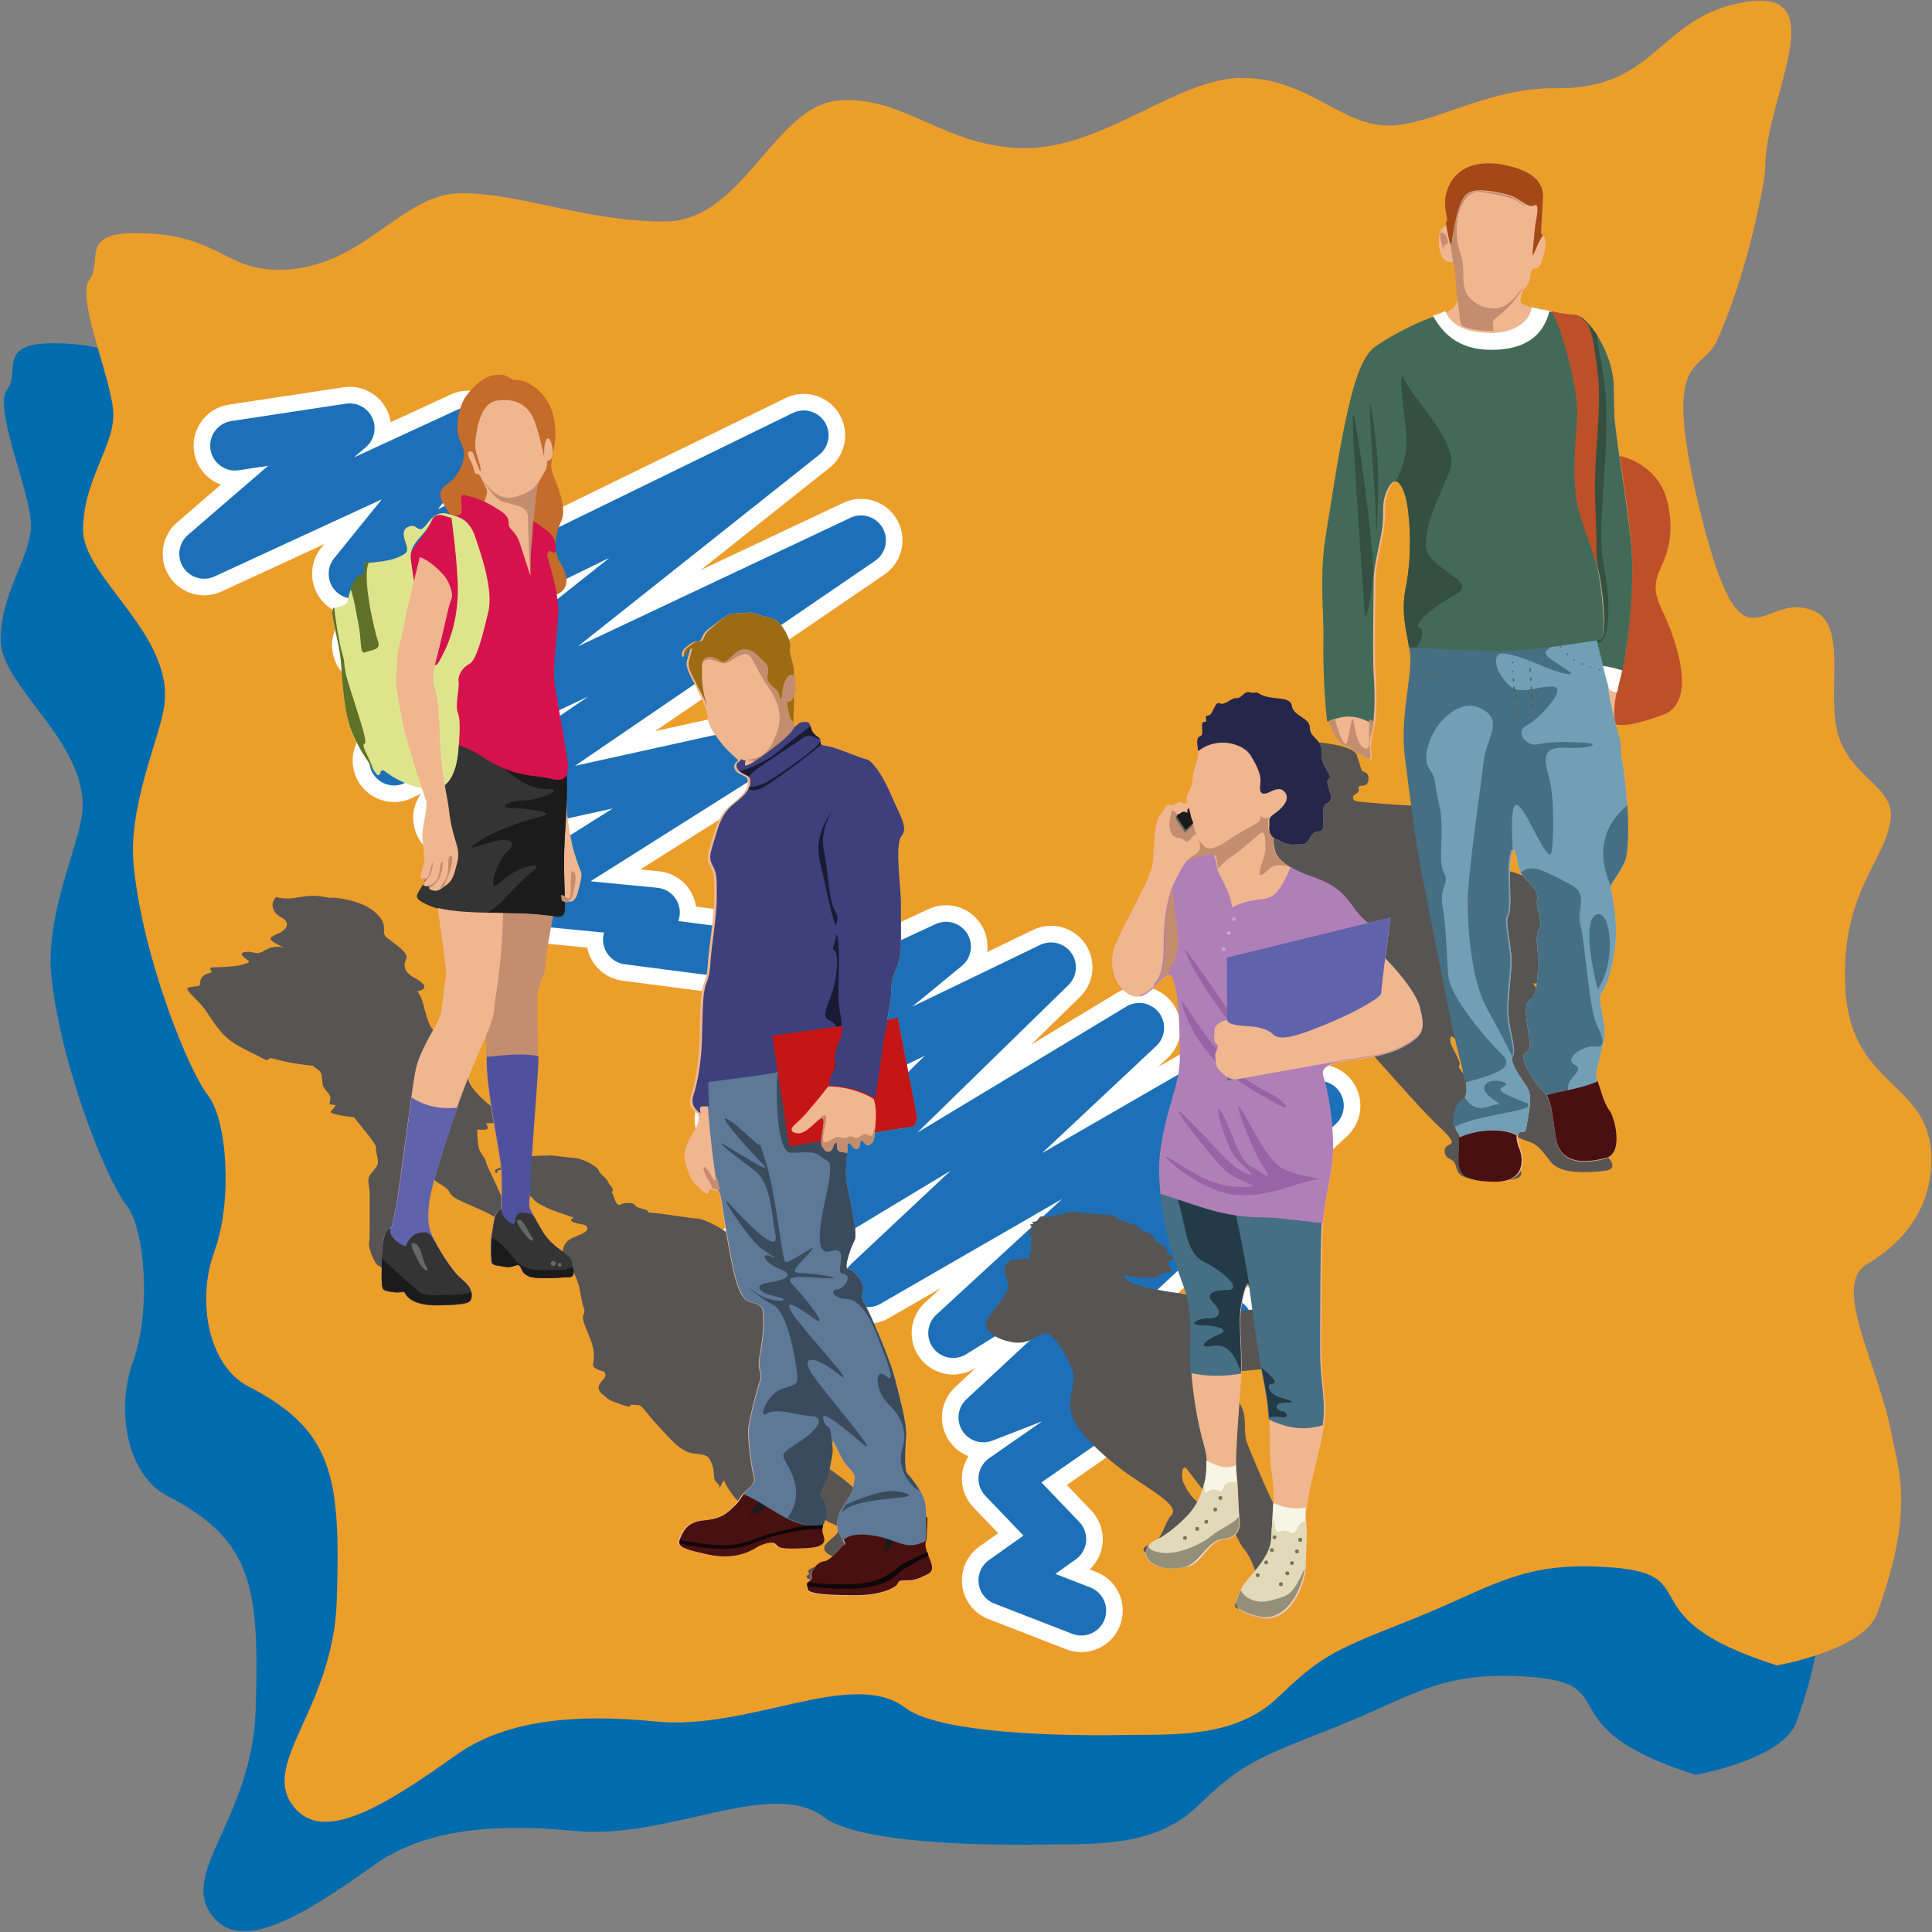
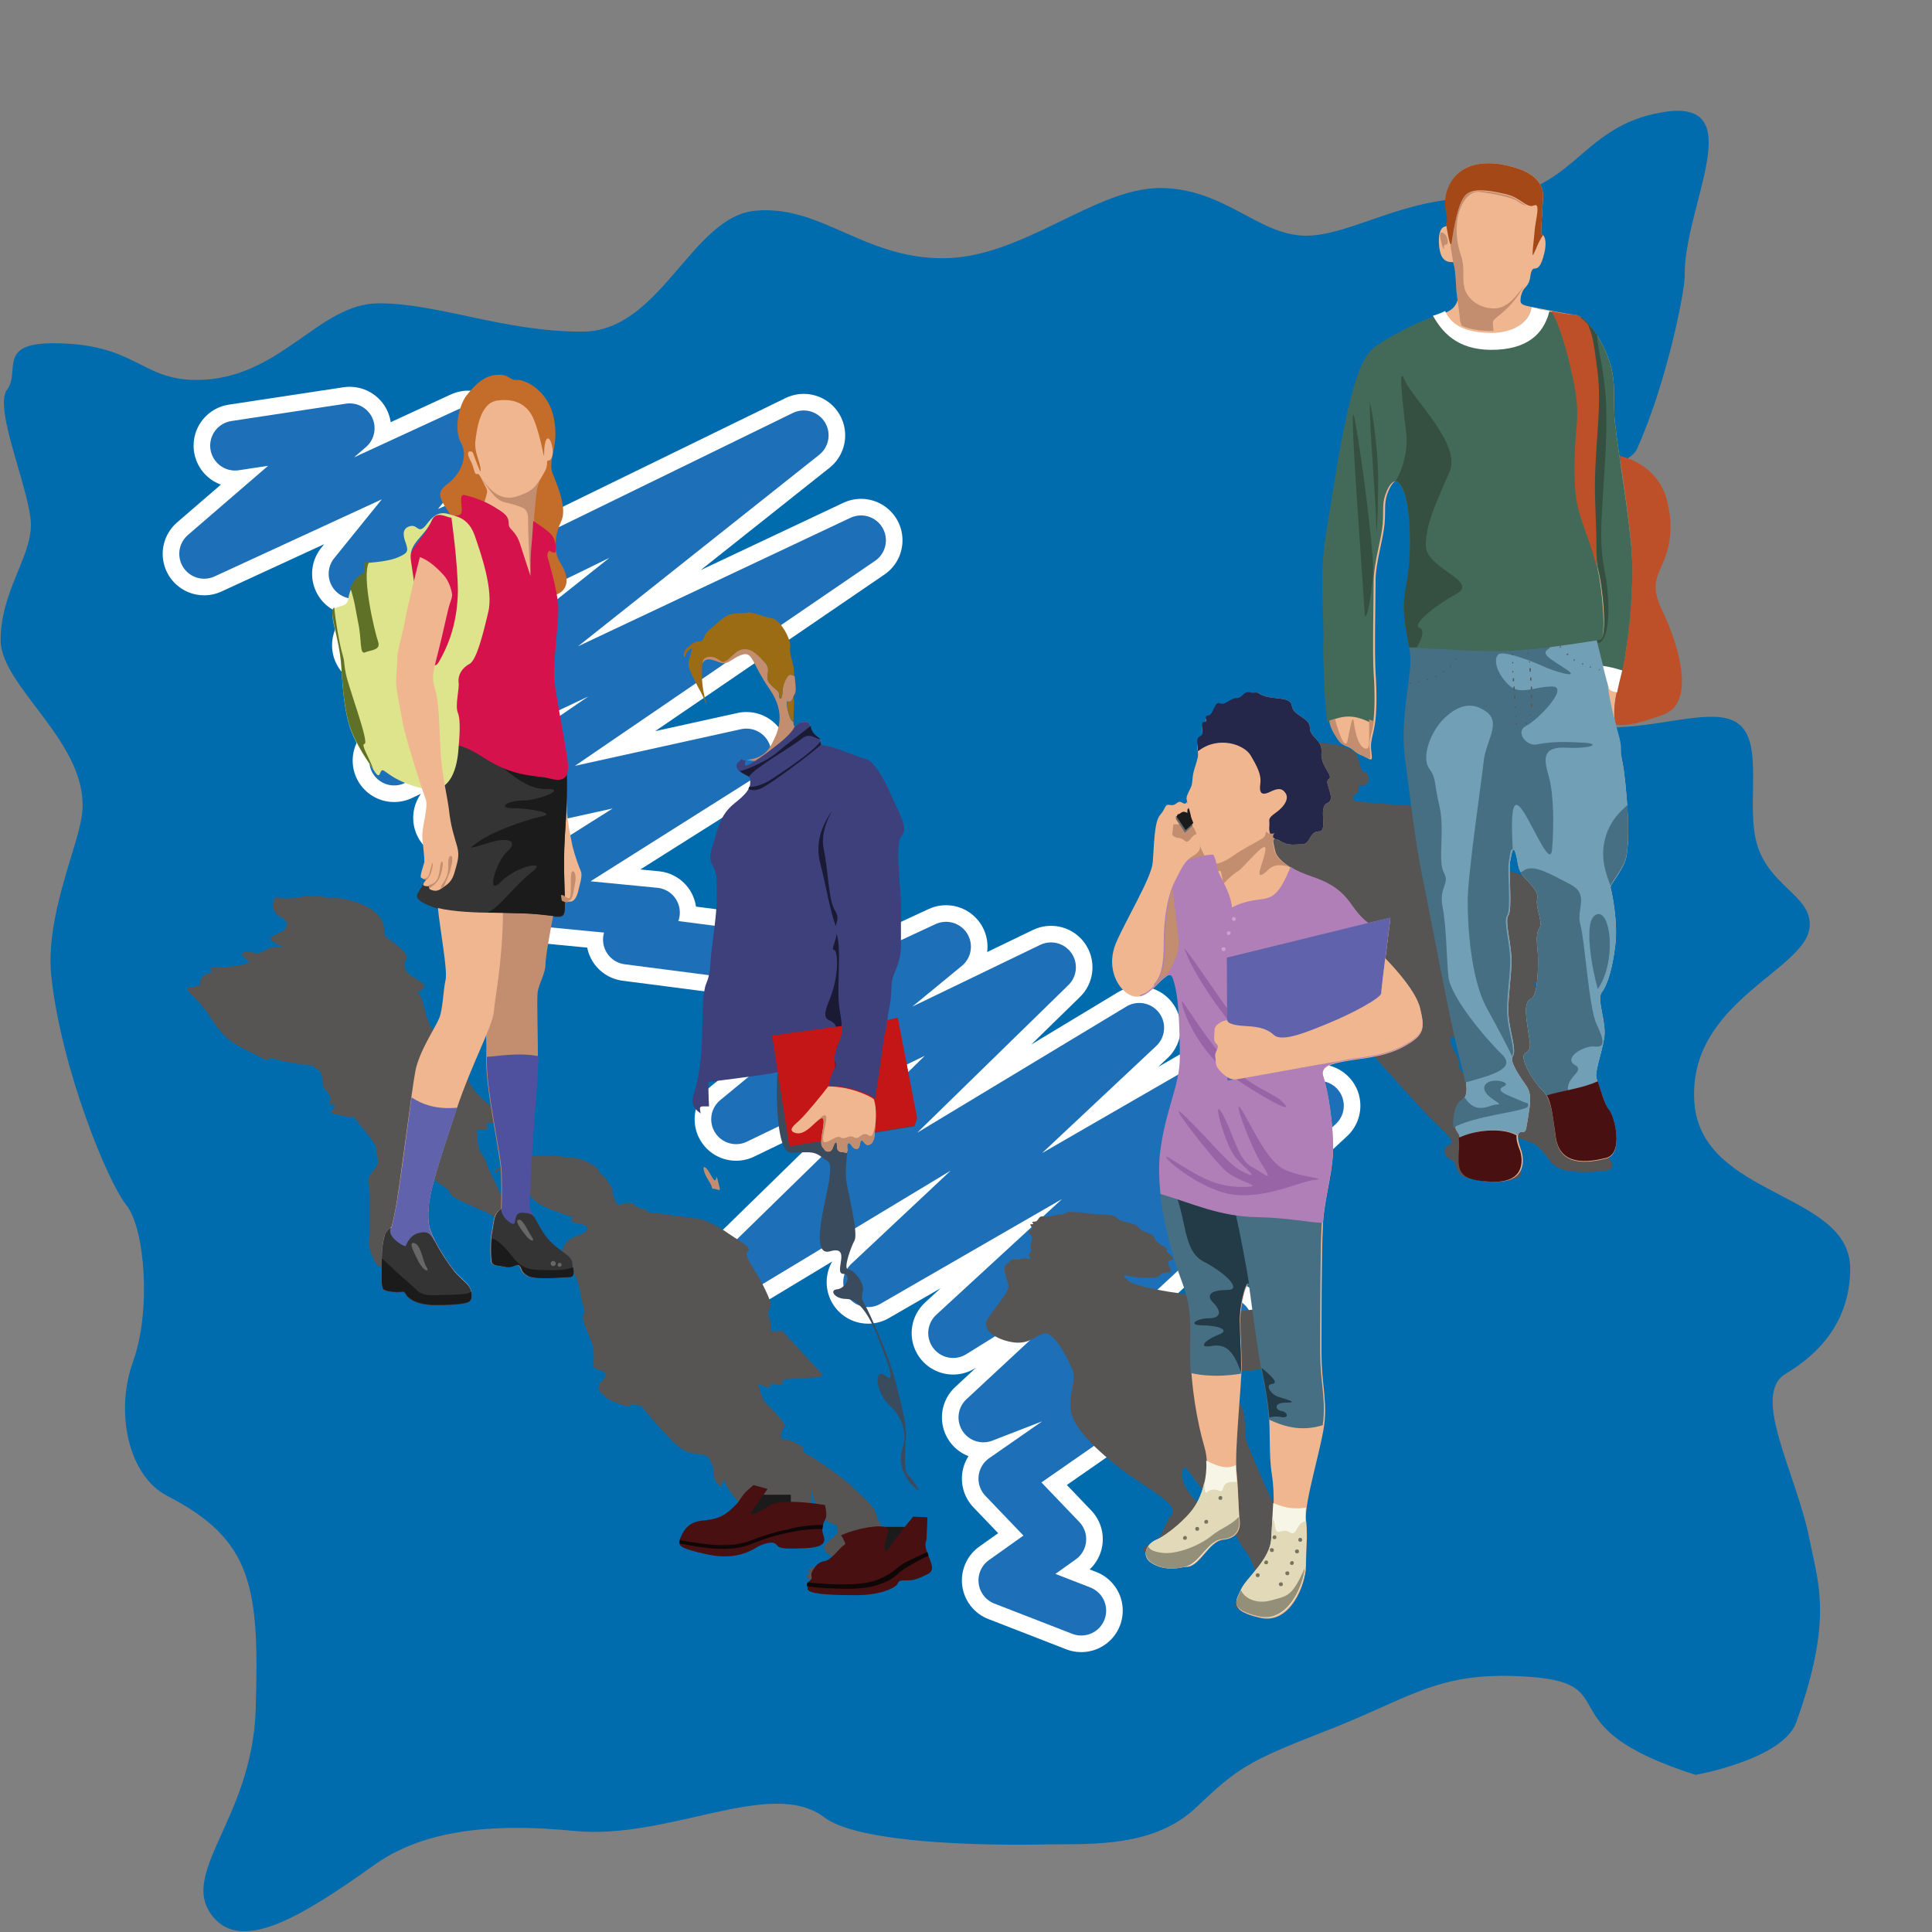
<svg xmlns="http://www.w3.org/2000/svg" version="1.1" id="Capa_1" x="0px" y="0px" viewBox="100 -125 300 300" style="enable-background:new 100 -125 300 300;" xml:space="preserve">
  <rect x="100" y="-125" width="300" height="300" fill="#808080" stroke="none" />
  <style type="text/css">
	.st0{fill:#006CAE;}
	.st1{fill:#EC9E2B;}
	.st2{fill:none;stroke:#FFFFFF;stroke-width:12.877;stroke-linecap:round;stroke-linejoin:round;}
	.st3{fill:none;stroke:#1D70B7;stroke-width:7.726;stroke-linecap:round;stroke-linejoin:round;}
	.st4{fill:#575454;}
	.st5{fill:#F0B690;}
	.st6{fill:#A44818;}
	.st7{fill:#BE5029;}
	.st8{fill:#719FB6;}
	.st9{fill:#476F83;}
	.st10{fill:#436A58;}
	.st11{fill:#355041;}
	.st12{fill:#FFFFFF;}
	.st13{fill:#C38D6F;}
	.st14{fill:#481010;}
	.st15{fill:#5C5550;}
	.st16{fill:#9C6C14;}
	.st17{fill:#1B1B1B;}
	.st18{fill:#5D7997;}
	.st19{fill:#3A4B5E;}
	.st20{fill:#3D407B;}
	.st21{fill:#1A1A35;}
	.st22{fill:#C41617;}
	.st23{fill:#0E0607;}
	.st24{fill:#C46C2A;}
	.st25{fill:#343434;}
	.st26{fill:#4F519E;}
	.st27{fill:#6063AB;}
	.st28{fill:#D6124D;}
	.st29{fill:#DEE48C;}
	.st30{fill:#5F7127;}
	.st31{fill:#676767;}
	.st32{fill:#25274A;}
	.st33{fill:#223B47;}
	.st34{fill:#B07FB7;}
	.st35{fill:#9964A6;}
	.st36{fill:#F7F5E6;}
	.st37{fill:#E1D9B8;}
	.st38{fill:#76745F;}
	.st39{fill:#CBA4CD;}
	.st40{fill:#948F78;}
</style>
  <g>
    <path class="st0" d="M358.3-107.6c-13.7,2.2-13.6,13.6-29.5,13.4c-10.8-0.1-19.2,5.8-26,5.8c-7.4,0-12.6-7.4-22.7-7.4   s-21.4,10.9-33.7,10.9s-18.8-8.2-28.9-7.4c-10.1,0.7-14.8,18.8-27.1,18.8s-22.2-4.4-31.6-4.4c-9.4,0-15.3,11.9-28.3,11.9   c-8.7,0-9.4-5.7-22.3-5.7c-8.7,0-5,4.4-7.1,7.2c-2.2,2.9,3.7,16,3.7,21c0,5.1-4.7,10.4-4.7,17.9c0,7.4,14.2,16.3,12.6,27.3   c-0.7,5.1-5.8,15.9-4.7,25.2c1.6,14.2,8.7,31.6,11.6,35.2c2.9,3.6,3.9,16.3,1.1,24.2c-2.9,7.9-0.8,17.9,5.3,21   c13.2,6.8,14.3,14.1,13.7,33.1c-0.5,17.4-12.6,25.8-6.3,32.6c4.6,4.9,13.5-0.4,24.7-8.4c7.4-5.3,17.8-6.6,31-5.3   c14.7,1.5,30.6-8.4,38.9-2.1c4.3,3.3,18.8,4.5,34.7,4.2c6.9-0.1,16.5,0.5,23.1-5.8c6.3-6,8-7.1,19.5-11.6   c13.6-5.2,17.6-9.4,30.9-8.7c17.2,0.8,2.8,7.6,27.1,15.3c0,0,13.5-2.4,15.6-8.1c5.8-16.1,3.4-21.7,2.1-28.4   c-2.1-10.5-9.2-22.5-3.7-25.8c7.9-4.7,10-11,10-16.3c0-12-23.1-11-24.2-25.8C362,30.5,380.5,25.7,381,18.9c0.4-5-6.8-6.3-8.4-13.7   c-1.4-6.7,1.6-16.3-3.7-18.4c-8-3.2-30,11-36.3-14.2c-6.7-26.7,19-22.2,21.6-27.9c4.7-10.5,7.4-24.5,7.4-26.8   C361.4-92.9,372-109.8,358.3-107.6z" />
-     <path class="st1" d="M371.1-124.7c-13.7,2.2-13.6,13.6-29.5,13.4c-10.8-0.1-19.2,5.8-26,5.8c-7.4,0-12.6-7.4-22.7-7.4   c-10.1,0-21.4,10.9-33.7,10.9c-12.3,0-18.8-8.2-28.9-7.4c-10.1,0.7-14.8,18.8-27.1,18.8S181-95,171.6-95   c-9.4,0-15.3,11.9-28.3,11.9c-8.7,0-9.4-5.7-22.3-5.7c-8.7,0-5,4.4-7.1,7.2c-2.2,2.9,3.7,16,3.7,21c0,5.1-4.7,10.3-4.7,17.9   c0,7.4,14.2,16.3,12.6,27.3c-0.7,5.1-5.8,15.9-4.7,25.2c1.5,14.3,8.6,31.7,11.5,35.3c2.9,3.6,3.9,16.2,1,24.2   c-2.9,7.9-0.8,17.9,5.3,21c13.2,6.8,14.3,14.1,13.7,33.1c-0.5,17.4-12.6,25.8-6.3,32.6c4.6,4.9,13.5-0.4,24.7-8.4   c7.4-5.3,17.8-6.6,31-5.3c14.7,1.5,30.6-8.4,38.9-2.1c4.3,3.3,18.8,4.5,34.7,4.2c6.9-0.1,16.5,0.5,23.1-5.8c6.3-6,8-7.1,19.5-11.6   c13.6-5.3,17.6-9.4,30.9-8.7c17.2,0.8,2.8,7.6,27.1,15.3c0,0,13.5-2.3,15.6-8.1c5.8-16.1,3.4-21.7,2.1-28.4   c-2.1-10.5-9.2-22.5-3.7-25.8c7.9-4.7,10-11,10-16.3c0-12-12.2-11-13.3-25.8c-1.1-15.7,6.4-20.5,7-27.3c0.4-5-6.8-6.3-8.4-13.7   c-1.4-6.7,1.6-16.3-3.7-18.4c-8-3.2-10.8,11-17.2-14.2c-6.7-26.7-0.1-22.2,2.4-27.9c4.7-10.5,7.4-24.5,7.4-26.8   C374.2-110,384.9-126.9,371.1-124.7z" />
    <polyline class="st2" points="136.5,-55.8 154.3,-58.5 131.7,-39 172.7,-57.9 154.9,-35.9 178.5,-46.4 158,-24.8 224.8,-57.4    161.2,-6.9 233.7,-41.1 170.6,2 215.9,-8 180.1,14.6 201.7,16.7 197.5,20.9 222.2,24.1 223.2,33 246.9,22 214.3,48.8 263.2,25.2    215.9,71.4 276.9,34.6 234.8,74.1 293.2,40.4 248,82 304.8,46.7 252.7,95.1 290.6,80.4 255.8,104.6 264.8,114 255.8,120.4    267.9,125.1  " />
    <polyline class="st3" points="136.5,-55.8 154.3,-58.5 131.7,-39 172.7,-57.9 154.9,-35.9 178.5,-46.4 158,-24.8 224.8,-57.4    161.2,-6.9 233.7,-41.1 170.6,2 215.9,-8 180.1,14.6 201.7,16.7 197.5,20.9 222.2,24.1 223.2,33 246.9,22 214.3,48.8 263.2,25.2    215.9,71.4 276.9,34.6 234.8,74.1 293.2,40.4 248,82 304.8,46.7 252.7,95.1 290.6,80.4 255.8,104.6 264.8,114 255.8,120.4    267.9,125.1  " />
  </g>
  <g id="XMLID_180_">
    <path id="XMLID_178_" class="st4" d="M303.2-9.9c1.9,0.2,7,0.6,7.5,2.2c0.6,1.7,0.7,2.5,0.9,2.5c0.3,0,1,0.3,0.9,1.2   c-0.1,0.9-0.5,1-1.1,1c-0.5,0-0.5,0.3-0.4,0.6c0,0.3-0.1,0.5-0.5,0.7c-0.4,0.2-0.5,0.5-0.3,0.9c0.2,0.3,1.2,0.3,3.3,0.5   s4.1,0.3,5.8,0.4s6.9,2.4,8.1,4.9c1.2,2.4,0.8,1.7,1.9,3.2c0.3,0.3,0.6,0.8,1.1,1.4c3.4,0.3,7.1,1.3,8.8,3.1c2,2,1.7,3.3,1.1,4.3   c-0.6,1-0.7,1.6,1.6,3.1c2.3,1.4,8.5,6.1,3.1,6.9c-3.3,0.5-5.4,0.8-7,0.7c0,0-0.1,0-0.1-0.1c0.2,0.2,0.4,0.4,0.5,0.6   c0.5,0.6,0.9,1.1,1.8,2.1c0.9,0.9,4,5.5,3.1,6.6c-0.8,1.1-1.6,1.4-1.3,1.7c0.3,0.3,2.2,2.4,2.5,3.9c0.2,1.5-0.1,2.6-0.7,3.1   c-0.6,0.5,1.7,2,1.7,3.1c0,1-0.5,2.3-0.1,2.7c0.4,0.4,1.8,1.7,2.9,2.2c1.1,0.5,3.5,2.9,0.9,3.2c-2.6,0.3-6.9,0.6-8.4-1.4   c-1.5-1.9-2-2.7-3.6-3.2c-1.6-0.5-4.8-2.2-3.7-2.5s0.1-0.9-0.5-1.8c-0.6-0.9-1.3-1.7-0.3-1.9s0.3-2.1-0.3-3s-0.9-1.4-0.5-1.8   c0.4-0.4-1.3-1.4-1.3-1.9s-1.5-1-2.8-1.5s-1.2-0.8-1.9-1.5c-0.7-0.7-0.7-0.3-0.7,0.4s1.8,3.3,1.4,3.7c-0.5,0.4,1.5,2,2,3.2   s0.5,2.7,1.2,3.8c0.7,1,2.2,2.1,1.7,2.5c-0.5,0.3,1.8,1.4,3,2s1.2,1.2,1.2,2.1c0,0.9,0.3,1-0.6,1c-0.9,0,0,0.7,0.5,1.2   c0.6,0.5,2,2.2-3.2,2.1c-5.2,0-5.8-0.7-6.2-1.8c-0.3-1.2-0.6-1.3-1.2-1.6c-0.7-0.3-1.1-1.7,0-2.1c1.1-0.4-0.1-1.5-2.3-3.6   c-2.2-2.1-8.5-9.3-10.6-11.6c-2.1-2.3-4.6-5.7-6.3-8.1c-1.7-2.3-1.3-4.7-1.8-6.2s-3-2.9-2.9-5.1c0.1-2.3-1.7-5.3-3-6.3   c-1.2-1-2.3-1.2-2.8-0.3s0.1,1.2,0.3,2.3c0.3,1.1-0.2,2.7,0.3,3.8s2,5,2.8,6.2s1.4,2.6,1.4,3.4c0.1,0.8-0.2,1.1,0.1,1.7   c0.4,0.5,0.8,0.9-0.4,0.6c-1.2-0.3-1.2-0.2-2.5-0.5c-1.2-0.4-1.5-0.1-2.8-0.8c-1.2-0.6-1.5-0.9-1.9-1.5c-0.5-0.5-2.1-3.3-2.8-5.2   c-0.7-1.9-2.6-4.3-2.8-7.1c-0.1-2.9-0.5-5.1-0.4-7.5c0.1-2.5,0.5-4.5,2.5-5.1c1.9-0.6,5.6-1.6,8-2c2.4-0.4,3.3-0.6,2.6-1.9   s-1.1-1.7-1.7-1.7c-0.6,0-1.4,0-2-0.5c-0.6-0.5-1.3-1.7-0.2-1.8s0.1-0.7-0.3-1.3C295.3-7.7,294.9-10.5,303.2-9.9" />
    <path id="XMLID_177_" class="st5" d="M333.1-99.5c1.9,0.4,6.7,1.3,6.5,5.2c-0.2,3.8-0.4,5.7-0.2,5.7c0.3,0,0.9,0.8,0.4,2.9   s-1,2.4-1.5,2.4s-0.6,0.7-0.7,1.4c-0.1,0.7-0.4,1.2-0.8,1.6c-0.4,0.4-0.7,1.2-0.7,2s1.1,0.8,3,1.2c2,0.4,3.9,0.8,5.6,1   s5.8,5.6,5.9,11.2c0.1,5.6,0,4,0.4,7.4c0.4,3.4,2.1,13.4,2.4,18.6s-0.4,11.6-0.9,14.8c-0.4,3.2-1.4,5.9-1.7,7.9   c-0.3,2.1,0,3.7,0.3,5.1s0.4,2.6,0.9,4.8c0.4,2.1,1.5,12.8,0.2,15.4s-2.2,3.2-2.1,3.8c0.2,0.6,1.2,5.6,0.7,9   c-0.4,3.4-1.2,6.1-2.1,7.2c-0.8,1.2,0.8,4.6,0.4,7.1c-0.4,2.4-1.5,5.3-1.2,6.2s1.1,3.8,2,5.1c0.9,1.2,2.2,6.7-0.5,7.4   c-2.8,0.7-7.1,1.3-7.8-3.1c-0.6-4.5-0.8-6.2-2.1-7.5c-1.3-1.2-3.8-5.2-2.6-5.8c1.2-0.6,0.5-2.1,0.3-4.1c-0.3-2-0.5-3.8,0.5-4.3   c1.1-0.4,1.2-4.9,1.1-7c-0.2-2.1-0.3-3.2,0.3-4.1c0.5-0.9-0.7-3.1-0.4-4.4c0.3-1.2-1.1-2.3-2.1-3.5s-0.8-1.9-1.2-3.4   s-0.6-0.6-0.9,1s0.4,7.6-0.3,8.5c-0.6,0.9,0.6,4.6,0.5,7.4c-0.1,2.9-0.7,6.2-0.4,8.7c0.3,2.4,1.2,4.9,0.6,5.7   c-0.6,0.8,1.2,3.3,2.1,4.6c0.9,1.3,0.6,2.8,0.3,4.8c-0.4,2.1-0.2,2.4-1.1,2.4c-0.9,0-0.4,1.7,0,2.8c0.4,1.1,1.1,5-4.1,4.9   s-5.5-1.5-5.4-4.2c0.2-2.7,0-3-0.5-3.7c-0.5-0.6-0.4-3.9,0.9-4.8c1.2-0.9,0.5-3.5-0.7-8.3s-4.3-21.4-5.4-26.7   c-1.1-5.4-2-13.2-2.7-18.6c-0.6-5.4,0.8-10.9,0.9-14.3c0.2-3.5-1.7-6.6-0.6-11.8c1.1-5.2,0.6-12.3-0.2-14.5   c-0.8-2.2-1.7-2.7-2.7-0.6c-0.9,2-0.5,2.8-0.7,5.3c-0.2,2.4-1.4,6.1-1.4,8.8c0,2.6-0.2,11.5,0,14.4s0.2,6-0.1,7.9   c-0.3,1.9-0.7,2.6-0.6,3.9c0.1,1.3,0.4,2-0.6,1.4c-1.1-0.6-1.2-0.4-2.2-1.3c-1.1-0.8-1.5-0.3-2.4-1.8c-1-1.5-1.1-2.1-1.3-3.4   c-0.2-1.3-0.6-7.6-0.5-11.9c0.1-4.3-0.7-9.8,0.4-16.5c1.1-6.7,1.8-11.7,3-17.4s2.5-10.3,4.8-11.8c2.2-1.5,6.3-3.7,8.9-4.5   c2.5-0.8,3.6-1.4,3.5-4.4c-0.1-3.1-0.3-4-1-4c-0.6,0-1.4-0.1-1.8-1.3c-0.4-1.2-0.5-3.9,0.6-4.2c1.2-0.3,0.4-1.6,0.3-3   C324.2-94.4,325-100.7,333.1-99.5" />
    <path id="XMLID_176_" class="st6" d="M333.1-99.5c1.9,0.4,6.7,1.3,6.5,5.2c-0.2,3.8-0.4,5.7-0.2,5.7c0.1,0,0.1,0,0.2,0.1   c-0.1,0.1-0.1,0.3-0.2,0.3c-0.8,1.4-0.6,1.3-1.2,2.5c-0.5,1.3,0-2,0.1-3.5c0.1-1.5,1-4.4-0.1-3.9c-1.1,0.5-2.1-1.2-4.2-1.7   c-2.1-0.5-4.9-1.1-6.2-0.1c-1.4,1-2,5.5-2.3,7.4c-0.3,1.6-0.7-1.4-1-2.9c0.5-0.5-0.1-1.6-0.1-2.7C324.2-94.4,325-100.7,333.1-99.5" />
    <path id="XMLID_175_" class="st7" d="M351.5-54.2c3.2,0.7,6.5,3.1,7.4,7.1c1.1,4.5,0.2,7.6-0.9,10c-1.1,2.4-1.4,3.8,0.2,7.1   c1.6,3.3,5.8,14,0,16c-3.6,1.3-5.7,1.8-7.3,1.5c-0.3-1-0.3-2.2-0.1-3.7c0.3-2.1,1.2-4.7,1.7-7.9c0.4-3.2,1.2-9.6,0.9-14.8   C353.2-42.9,352.2-49.7,351.5-54.2" />
    <path id="XMLID_174_" class="st8" d="M345.5-38.1c-0.4,5,3.9,15.2,4.2,19.8c0.2,2.2,1.4,6.5,1.8,8c0.4,1.6,0,1.8,0.5,4   c0.4,2.1,1.5,12.8,0.2,15.4s-2.2,3.2-2.1,3.8c0.2,0.6,1.2,5.6,0.7,9c-0.4,3.4-1.2,6.1-2.1,7.2c-0.8,1.2,0.8,4.6,0.4,7.1   c-0.4,2.4-1.5,5.3-1.2,6.2c0,0.1,0.1,0.3,0.2,0.6c-2.5,1.1-6,1.4-7.9,2.2l0,0c-0.2-0.3-0.4-0.6-0.7-0.9c-1.3-1.2-3.8-5.2-2.6-5.8   c1.2-0.6,0.5-2.1,0.3-4.1c-0.3-2-0.5-3.8,0.5-4.3c1.1-0.4,1.2-4.9,1.1-7c-0.2-2.1-0.3-3.2,0.3-4.1c0.5-0.9-0.7-3.1-0.4-4.4   c0.3-1.2-1.1-2.3-2.1-3.5s-0.8-1.9-1.2-3.4s-0.6-0.6-0.9,1s0.4,7.6-0.3,8.5c-0.6,0.9,0.6,4.6,0.5,7.4c-0.1,2.9-0.7,6.2-0.4,8.7   c0.3,2.4,1.2,4.9,0.6,5.7c-0.6,0.8,1.2,3.3,2.1,4.6c0.9,1.3,0.6,2.8,0.3,4.8c-0.4,2.1-0.2,2.4-1.1,2.4c-0.3,0-0.4,0.2-0.5,0.5   c-2.3-1.3-6.7-0.9-9,0.4c-0.1-0.5-0.3-0.8-0.5-1.1c-0.5-0.6-0.4-3.9,0.9-4.8c1.2-0.9,0.5-3.5-0.7-8.3s-4.3-21.4-5.4-26.7   c-1.1-5.4-2-13.2-2.7-18.6c-0.6-5.4,0.8-10.9,0.9-14.3c0.1-1.9-0.5-3.8-0.8-5.9L345.5-38.1z" />
    <path id="XMLID_233_" class="st9" d="M337.3,46.4c0,0.1,0,0.3-0.1,0.5c-1.2,0.8-8.4,1.4-11.5,3.2c-0.2-1.2,0.1-3.5,1.1-4.2   c0.2-0.1,0.4-0.3,0.5-0.6c0.1,0.1,0.3,0.3,0.4,0.5c1.8,2.3,3.6,0.7,4.8,0.7c1.3,0-2.4-1.2-2-2.8c0.5-1.6,4.5-0.7,3,0   s0.5,1.3,3.3,2.5C337.1,46.3,337.2,46.3,337.3,46.4 M334.9,7c-0.3-0.4-0.4,0.4-0.6,1.7c-0.3,1.6,0.4,7.6-0.3,8.5   c-0.6,0.9,0.6,4.6,0.5,7.4c-0.1,2.9-0.7,6.2-0.4,8.7c0.3,2.4,1.2,4.8,0.7,5.7c-0.8-1.6-1.9-3.8-3.9-7.4c-2.5-4.5-3-12.6-3-16.7   s2.2-18.9,2.5-21.8s2.7-5.8,0.5-7.5s-4.4-1.2-6.6,0.9s-3.6,6.1-2.4,7.8s0.7,2,1.6,5.8c0.9,3.8-0.3,8.5,0.7,10.4   c1,1.8-0.8,2.2-0.2,5.3s0.6,7.6,0.9,10.8s5.9,9.8,8.3,12.1c2.4,2.3-1.8,3.3-5.7,4.4c-0.2-1.4-0.7-3.2-1.3-5.6   c-1.2-4.8-4.3-21.4-5.4-26.7c-1.1-5.4-2-13.2-2.7-18.6c-0.6-5.4,0.8-10.9,0.9-14.3c0-0.8,0-1.6-0.2-2.4l19.2-1.4   c0,0,3.7,0.9,2.4,1.7c-1.3,0.8,0.7,1.7,2.9,3.2c2.2,1.5-2.1,0.2-3.6-0.5c-1.5-0.7-6.5-2.7-7.1-1.8c-0.7,0.8-0.2,2.8,1.6,4.6   c1.8,1.8,4,0.3,6.8,0.3s-2.2,5.2-4,6.1c-1.8,0.9,0,3.2,1.6,2.9c1.6-0.3,3.3-0.5,6.8-0.3c3.5,0.1,1.8,1-2.1,0.8   c-3.9-0.2-3.6,1.7-2.8,4.5c0.8,2.8,0.8,8,0.5,11.3s-3.5-5.2-5.1-6.7C334.4-1.2,334.8,4.5,334.9,7z M343.5,44.3   c-1.3,0.3-2.4,0.5-3.3,0.9l0,0c-0.2-0.3-0.4-0.6-0.7-0.9c-1.3-1.2-3.8-5.2-2.6-5.8c1.2-0.6,0.5-2.1,0.3-4.1c-0.3-2-0.5-3.8,0.5-4.3   c1.1-0.4,1.2-4.9,1.1-7c-0.2-2.1-0.3-3.2,0.3-4.1c0.5-0.9-0.7-3.1-0.4-4.4c0.3-1.2-1.1-2.3-2.1-3.5c-0.2-0.3-0.4-0.5-0.5-0.7   c0.2,0,0.4-0.1,0.6-0.3c1.5-0.9,4,0.6,7.1,2.2c3.1,1.6,0.9,3.9,1.6,6.3s1.3,12.8,2.5,15.4c1.3,2.7,1.3,3.7-0.3,3.5s-5,1.8-3,2.9   C346.2,41.3,343.1,42.3,343.5,44.3z" />
    <path id="XMLID_170_" class="st10" d="M337.8-77.3c0.4,0.1,0.8,0.1,1.2,0.3c1.6,0.4,3.1,0.7,4.6,0.9c0.1,0.1,0.1,0.2,0.2,0.3   c2,3.8,3.7,36.8,4.3,39.3c0.6,2.4,1.5,10.8,0.3,10.9c-1.3,0.1-7.1,1.2-12.7,1.6c-5.3,0.4-13.6-0.4-16.9-0.4   c-0.4-2.6-1.3-5.4-0.5-9.4c1.1-5.2,0.6-12.3-0.2-14.5c-0.8-2.2-1.7-2.7-2.7-0.6c-0.9,2-0.5,2.8-0.7,5.3c-0.2,2.4-1.4,6.1-1.4,8.8   c0,2.6-0.2,11.5,0,14.4c0.2,2.8,0.2,5.9-0.1,7.8c-0.1,0-0.1,0-0.2-0.1c-2.8-1.4-4.3-1.3-6.9-0.2c0-0.2-0.1-0.5-0.1-0.8   c-0.2-1.3-0.6-7.6-0.5-11.9c0.1-4.3-0.7-9.8,0.4-16.5c1.1-6.7,1.8-11.7,3-17.4s2.5-10.3,4.8-11.8c2.2-1.5,6.3-3.7,8.9-4.5   c0.7-0.2,1.4-0.5,1.8-0.7c1.2,2.7,4,3.4,7.6,3.4C335.8-73.5,337.6-75.5,337.8-77.3" />
    <path id="XMLID_169_" class="st10" d="M343.6-76.2c0.4,0,0.7,0.1,1.1,0.1c1.7,0.2,5.8,5.6,5.9,11.2c0.1,5.6,0,4,0.4,7.4   c0.4,3.4,2.1,13.4,2.4,18.6s-0.4,11.6-0.9,14.8c-0.3,2.5-1,4.7-1.4,6.5c-0.7-0.1-1.1-0.2-1.3-0.7s-1.1-4.3-1.9-7.4   c0.2,0,0.4,0,0.5-0.1c1.3-0.1,0.4-8.5-0.3-10.9c-0.3-1.2-0.9-9.6-1.6-18.3c-0.1-3.4-0.1-6.6-0.2-8.1c0-1.9-0.6-4.9-1.4-7.7   c-0.4-2.5-0.7-4.4-1.1-5.1C343.7-76,343.7-76.1,343.6-76.2" />
    <path id="XMLID_168_" class="st11" d="M345.5-75.8c0.7,0.5,1.6,1.5,2.5,2.8c0.1,2.4,0.9,4.4,1.3,9.2c0.4,5.2-0.1,10.6-0.4,15.7   c-0.3,5.2-0.5,7.9,0.3,11.9s0.9,10.1-0.8,11c-0.1,0-0.2,0-0.3,0l-0.1-0.4c0.2,0,0.4,0,0.5-0.1c1.3-0.1,0.4-8.5-0.3-10.9   c-0.3-1.2-0.9-9.6-1.6-18.3c-0.1-3.4-0.1-6.6-0.2-8.1c0-1.6-0.5-3.9-1.1-6.3c0.1-0.5,0.2-0.7,0.2-0.7V-75.8L345.5-75.8z" />
    <path id="XMLID_167_" class="st12" d="M337.8-77.3c0.4,0.1,0.8,0.1,1.2,0.3c0.5,0.1,1.1,0.2,1.6,0.3c-0.7,2.8-2.6,5.7-8.1,6   c-5.6,0.3-8.3-2.2-10-5.3h0.1c0.7-0.2,1.4-0.5,1.8-0.7c1.2,2.7,4,3.4,7.6,3.4C335.8-73.5,337.6-75.5,337.8-77.3" />
    <path id="XMLID_166_" class="st11" d="M320-24.5c-0.5,0-0.9,0-1.2,0c-0.4-2.6-1.3-5.4-0.5-9.4c1.1-5.2,0.6-12.3-0.2-14.5   c-0.4-1.2-0.9-1.9-1.4-1.9c1.1-1.7,1.9-4.7,1.7-7.1c-0.3-2.7-1.5-11.6-0.3-8.6c1.3,3,8.8,9.9,7,14.2s-3.7,7.9-3.7,11.5   s8.3,5.5,4.8,7.5c-3.5,1.9-7,4.8-5.8,5.3C321.2-27.3,320.9-25.9,320-24.5" />
    <path id="XMLID_165_" class="st11" d="M311.9-29.7c-0.4-7.2-2.7-36.5-1.5-30c1.2,6.4,2.7,19.2,2.8,22.3   C313.4-34.4,312.1-27.6,311.9-29.7" />
    <path id="XMLID_164_" class="st11" d="M312.7-62.1c0,4.1,1,15.7,1,18.6c0,2.8,0.3-1.3,0.3-7.1S312.6-63.9,312.7-62.1" />
    <path id="XMLID_163_" class="st12" d="M351.9-20.9c-0.3,1.2-0.6,2.4-0.8,3.4c-0.7-0.1-1.1-0.2-1.3-0.7c-0.1-0.3-0.5-1.7-0.9-3.4   C349.8-21.5,350.9-21.2,351.9-20.9" />
    <path id="XMLID_222_" class="st13" d="M306-15L306-15L306-15z M313.3-12.8L313.3-12.8c-0.3,2-0.8,2.7-0.6,4c0.1,1.3,0.4,2-0.6,1.4   c-1.1-0.6-1.2-0.4-2.2-1.3c-1.1-0.8-1.5-0.3-2.4-1.8c-0.7-1.1-1-1.8-1.1-2.6c0.3-0.1,0.6-0.2,0.9-0.3c0.1,0.4,0.2,0.9,0.4,1.4   c0.6,2,1.2,3,1.5,2.2c0.2-0.8,0.8-4.6,1-3.2c0.2,1.5,0.6,3.5,1.5,4.1c1,0.6,0.9-0.6,0.9-1.8v-2.6c0.2,0.1,0.5,0.2,0.8,0.3   C313.2-12.9,313.3-12.9,313.3-12.8z" />
    <path id="XMLID_160_" class="st14" d="M335.5,51.3c-0.1,0.6,0.2,1.6,0.5,2.3c0.4,1.1,1.1,5-4.1,4.9s-5.5-1.5-5.4-4.2   c0.1-1.3,0.1-2.1,0-2.6C328.8,50.5,333.2,50,335.5,51.3" />
    <path id="XMLID_159_" class="st14" d="M348.1,42.9c0.4,1.2,1,3.5,1.8,4.5c0.9,1.2,2.2,6.7-0.5,7.4c-2.8,0.7-7.1,1.3-7.8-3.1   c-0.5-3.5-0.7-5.4-1.4-6.6l0,0C342.1,44.4,345.5,44.1,348.1,42.9" />
    <path id="XMLID_158_" class="st9" d="M348.1,28.6c-0.8-2.9-2.4-10.8-0.2-11.6C350.1,16.1,351.1,24.2,348.1,28.6" />
    <path id="XMLID_157_" class="st9" d="M352.7,0c0.2,3.6,0.2,7.6-0.5,9c-1.2,2.3-2,3-2.1,3.6c-1.1-2.8-1.7-5.3-0.5-8.5   C350.4,2.2,351.3,1.3,352.7,0" />
    <path id="XMLID_156_" class="st13" d="M323.8-88.9c0.7,0,1.1,1.1,1,1.6c-0.1,0.6-0.6-0.1-0.6,0.8C324.3-85.5,323.2-88.9,323.8-88.9   " />
    <path id="XMLID_155_" class="st13" d="M326.1-80.4c0-0.1,0-0.1,0-0.2c-0.1-1.8-0.2-2.9-0.4-3.4c-0.2-1.2-0.4-2.4-0.5-3   c0.1,0.1,0.2,0,0.2-0.4c0.3-1.9,1-6.4,2.3-7.4c1.4-1,4.1-0.4,6.2,0.1c1.4,0.3,2.3,1.2,3.1,1.6c-0.4,0-1-0.4-1.6-0.8   c-0.9-0.5-3.9-1.1-5.7-1.3c-1.8-0.2-3.1,2.2-3.4,4.3c-0.3,2.2,0,3.9,0.6,5.7c0.6,1.8,0.1,3.2,0.5,4.9c0.4,1.7,2.3,3.2,4.6,3.2   s3.7-2.4,4.6-3.4c-2.5,4.3-4.8,4.7-4.8,5.6c0,0.4,0.1,0.8,0.1,1.3c-1.9,0-3.5-0.2-4.9-0.8c-0.1-0.3-0.2-0.5-0.3-0.8   C326.7-76.2,326.2-78.9,326.1-80.4" />
    <path id="XMLID_154_" class="st7" d="M340.9-76.7c1.3,0.3,2.6,0.5,3.7,0.6c0.5,0.1,1.2,0.6,2,1.5c0.6,1.6,0.8,1.9,1.5,7.6   c0.7,5.8-0.7,12.4-0.4,19.9s0.2,8.9,0.1,10c-0.3-2.4-2-5.9-2.8-9.2c-0.8-3.2-0.5-9.3-0.2-12.3s0-5.3-0.8-8.7   C343.4-70.2,342.2-74.5,340.9-76.7" />
    <path id="XMLID_181_" class="st15" d="M343.3-23.3c0.1,0.1,0.3-0.1,0.2-0.2l0,0l0,0l0,0l0,0l0,0l0,0l0,0l0,0l0,0l0,0   C343.4-23.6,343.2-23.4,343.3-23.3L343.3-23.3L343.3-23.3L343.3-23.3L343.3-23.3L343.3-23.3L343.3-23.3L343.3-23.3L343.3-23.3   L343.3-23.3L343.3-23.3z M344.4-22.4c0.1,0.1,0.2-0.1,0.1-0.2l0,0l0,0l0,0l0,0l0,0l0,0l0,0l0,0l0,0l0,0   C344.4-22.7,344.3-22.5,344.4-22.4L344.4-22.4L344.4-22.4L344.4-22.4L344.4-22.4L344.4-22.4L344.4-22.4L344.4-22.4L344.4-22.4   L344.4-22.4L344.4-22.4z M345.7-21.8c0.1,0.1,0.2-0.1,0.1-0.2l0,0l0,0l0,0l0,0l0,0l0,0l0,0l0,0l0,0   C345.7-22.1,345.6-21.9,345.7-21.8L345.7-21.8L345.7-21.8L345.7-21.8L345.7-21.8L345.7-21.8L345.7-21.8L345.7-21.8L345.7-21.8   L345.7-21.8z M346.9-21.3c0.1,0,0.2-0.2,0.1-0.2l0,0l0,0l0,0l0,0l0,0l0,0l0,0l0,0C346.9-21.6,346.8-21.3,346.9-21.3L346.9-21.3   L346.9-21.3L346.9-21.3L346.9-21.3L346.9-21.3L346.9-21.3L346.9-21.3L346.9-21.3z M348.3-20.9c0.1,0,0.2-0.2,0.1-0.2l0,0l0,0l0,0   l0,0l0,0l0,0l0,0C348.3-21.1,348.2-20.9,348.3-20.9L348.3-20.9L348.3-20.9L348.3-20.9L348.3-20.9L348.3-20.9L348.3-20.9L348.3-20.9   z M326-22.7c-0.1,0.1,0.1,0.2,0.2,0.1l0,0l0,0l0,0l0,0l0,0l0,0l0,0l0,0l0,0l0,0l0,0C326.3-22.7,326.1-22.8,326-22.7L326-22.7   L326-22.7L326-22.7L326-22.7L326-22.7L326-22.7L326-22.7L326-22.7L326-22.7L326-22.7L326-22.7z M325.1-21.6   c-0.1,0.1,0.1,0.3,0.2,0.2l0,0l0,0l0,0l0,0l0,0l0,0l0,0l0,0l0,0C325.4-21.5,325.2-21.7,325.1-21.6L325.1-21.6L325.1-21.6   L325.1-21.6L325.1-21.6L325.1-21.6L325.1-21.6L325.1-21.6L325.1-21.6L325.1-21.6z M324.1-20.8c-0.1,0.1,0,0.3,0.1,0.2l0,0l0,0l0,0   l0,0l0,0l0,0l0,0l0,0C324.3-20.7,324.2-20.9,324.1-20.8L324.1-20.8L324.1-20.8L324.1-20.8L324.1-20.8L324.1-20.8L324.1-20.8   L324.1-20.8L324.1-20.8z M322.9-20.1c-0.1,0.1,0,0.3,0.1,0.2l0,0l0,0l0,0l0,0l0,0l0,0l0,0l0,0C323.1-20,323-20.2,322.9-20.1   L322.9-20.1L322.9-20.1L322.9-20.1L322.9-20.1L322.9-20.1L322.9-20.1L322.9-20.1L322.9-20.1z M321.6-19.6c-0.1,0.1-0.1,0.3,0.1,0.2   l0,0l0,0l0,0l0,0l0,0l0,0l0,0l0,0C321.8-19.5,321.8-19.7,321.6-19.6L321.6-19.6L321.6-19.6L321.6-19.6L321.6-19.6L321.6-19.6   L321.6-19.6L321.6-19.6L321.6-19.6z M320.3-19.2c-0.1,0-0.1,0.3,0,0.2l0,0l0,0l0,0l0,0l0,0l0,0l0,0C320.5-19,320.4-19.3,320.3-19.2   L320.3-19.2L320.3-19.2L320.3-19.2L320.3-19.2L320.3-19.2L320.3-19.2L320.3-19.2z M319.2-19L319.2-19L319.2-19h-0.1l0,0l0,0    M319-18.8L319-18.8L319-18.8L319-18.8L319-18.8L319-18.8L319-18.8c0.2,0,0.2-0.2,0.1-0.2l0,0L319-18.8 M319-19   c-0.2,0-0.1,0.2,0,0.2V-19z M334.7-23.4c0,0.1,0.2,0.2,0.2,0l0,0l0,0l0,0l0,0l0,0l0,0l0,0l0,0c0,0,0-0.1-0.1-0.1   c-0.1,0-0.2,0-0.2,0.1l0,0l0,0l0,0l0,0H334.7L334.7-23.4L334.7-23.4L334.7-23.4z M334.8-22.1c0,0.2,0.2,0.1,0.2,0l0,0l0,0l0,0l0,0   l0,0l0,0l0,0C335-22.2,334.8-22.3,334.8-22.1L334.8-22.1L334.8-22.1L334.8-22.1L334.8-22.1L334.8-22.1L334.8-22.1L334.8-22.1z    M334.8-20.7c0,0.2,0.2,0.1,0.2,0l0,0l0,0l0,0l0,0l0,0C335-20.9,334.8-20.8,334.8-20.7L334.8-20.7L334.8-20.7L334.8-20.7   L334.8-20.7L334.8-20.7z M334.9-19.3c0,0.2,0.2,0.1,0.2,0l0,0v-0.1v-0.1v-0.1l0,0c0-0.2-0.2-0.1-0.2,0l0,0v0.1V-19.3L334.9-19.3   L334.9-19.3z M335-17.9c0,0.2,0.2,0.1,0.2,0l0,0V-18v-0.1v-0.1v-0.1l0,0c0-0.2-0.2-0.1-0.2,0l0,0v0.1v0.1V-17.9L335-17.9L335-17.9z    M335.1-16.6c0,0.2,0.2,0.1,0.2,0l0,0l0,0v-0.1v-0.1v-0.1l0,0c0-0.2-0.2-0.1-0.2,0l0,0v0.1V-16.6L335.1-16.6L335.1-16.6L335.1-16.6   z M335.2-15.2c0,0.2,0.2,0.1,0.2,0l0,0l0,0l0,0l0,0l0,0l0,0C335.4-15.4,335.2-15.3,335.2-15.2L335.2-15.2L335.2-15.2L335.2-15.2   L335.2-15.2L335.2-15.2L335.2-15.2z M335.3-13.8c0,0.2,0.2,0.1,0.2,0l0,0l0,0l0,0l0,0l0,0l0,0l0,0C335.5-14,335.3-13.9,335.3-13.8   L335.3-13.8L335.3-13.8L335.3-13.8L335.3-13.8L335.3-13.8L335.3-13.8L335.3-13.8z M335.3-12.6c0,0,0,0.1,0.1,0.1   c0.1,0,0.2,0,0.2-0.1l0,0l0,0l0,0l0,0l0,0c0-0.1-0.2-0.2-0.2,0H335.3L335.3-12.6L335.3-12.6L335.3-12.6L335.3-12.6z M337.2-23.5   c0,0.2,0.2,0.1,0.2,0l0,0l0,0l0,0l0,0l0,0l0,0l0,0l0,0l0,0C337.4-23.7,337.2-23.6,337.2-23.5L337.2-23.5L337.2-23.5L337.2-23.5   L337.2-23.5L337.2-23.5L337.2-23.5L337.2-23.5L337.2-23.5L337.2-23.5z M337.4-22.2c0,0.1,0.2,0.1,0.2,0l0,0l0,0l0,0l0,0l0,0l0,0   C337.6-22.3,337.4-22.3,337.4-22.2L337.4-22.2L337.4-22.2L337.4-22.2L337.4-22.2L337.4-22.2L337.4-22.2z M337.5-20.8   c0,0.2,0.2,0.1,0.2,0v-0.1V-21v-0.1v-0.1l0,0c0-0.1-0.2-0.1-0.2,0l0,0v0.1v0.1V-20.8L337.5-20.8z M337.6-19.4c0,0.2,0.2,0.1,0.2,0   l0,0v-0.1v-0.1v-0.1l0,0c0-0.2-0.2-0.1-0.2,0l0,0v0.1V-19.4L337.6-19.4L337.6-19.4z M337.7-18c0,0.1,0.2,0.2,0.2,0l0,0v-0.1v-0.1   v-0.1l0,0c0-0.2-0.2-0.1-0.2,0l0,0v0.1V-18L337.7-18L337.7-18z M337.7-16.7c0,0.2,0.2,0.2,0.2,0l0,0v-0.1v-0.1V-17l0,0   c0-0.2-0.2-0.2-0.2,0l0,0v0.1V-16.7L337.7-16.7L337.7-16.7z M337.7-15.3c0,0.1,0.2,0.2,0.2,0l0,0v-0.1v-0.1v-0.1l0,0   c0-0.1-0.2-0.2-0.2,0l0,0v0.1V-15.3L337.7-15.3L337.7-15.3z M337.5-14c0,0.1,0.2,0.2,0.2,0.1l0,0l0,0l0,0l0,0l0,0l0,0   C337.7-14.1,337.5-14.1,337.5-14L337.5-14L337.5-14L337.5-14L337.5-14L337.5-14L337.5-14z M336.9-12.8c-0.1,0.1,0.1,0.3,0.2,0.2   l0,0l0,0l0,0l0,0l0,0l0,0l0,0l0,0C337.2-12.7,337-12.8,336.9-12.8L336.9-12.8L336.9-12.8L336.9-12.8L336.9-12.8L336.9-12.8   L336.9-12.8L336.9-12.8L336.9-12.8z M342.4-24.6c-0.1-0.1-0.3,0-0.2,0.1l0,0l0,0l0,0l0,0l0,0l0,0l0,0l0,0l0,0   C342.3-24.4,342.5-24.5,342.4-24.6L342.4-24.6L342.4-24.6L342.4-24.6L342.4-24.6L342.4-24.6L342.4-24.6L342.4-24.6L342.4-24.6   L342.4-24.6z" />
  </g>
  <g id="XMLID_75_">
    <path id="XMLID_73_" class="st4" d="M183,54.5c1.4-0.1,1.7,0,2.3-0.1c0.6,0,2.5,0.3,3.8,0.4c1.3,0,3.8,1.4,3.9,2   c0.1,0.5,1.1,1,1.4,1.7c0.3,0.6,1,1.2,0.7,1.5s0,0.1,0.1,0.5s0.5,1.6,0.9,1.6s0.3-0.3,1.5-0.3s0.7,0.4,1.5,0.7s1.4,0.3,1.5,0.6   c0,0.2,0.2,0.2,1.4,0.3c1.3,0.1,5.3,0.8,6.2,0.8s3.2,1.1,5,2.4c1.9,1.3,3.7,2.2,2.9,2.7s1.5,3.5,2,4.5s1,2,1.4,3   c0.4,0.9-0.1,1.6-0.2,2c-0.1,0.5,0.4,1.2,0.4,1.9s0.1,1.1,0.1,1.1l1.6-0.2l6.2,6.7l-0.1,0.5l-6,0.4c0,0,0.4,0.6-0.3,0.8   c-0.8,0.2-1-0.2-1.4-0.2s0.2,0.6-0.5,0.6s-1-0.4-1.4-0.4s0,0.4,0,0.4s0.3,1.4,0.7,2.1c0.5,0.6,3.6,3.5,3.2,4c-0.4,0.5-0.9,2-0.1,2   s2.9,0.9,3,1.4s-0.1,0.6,0.8,1c0.9,0.5,5.4,3.5,7,5.1c1.6,1.5,3.2,3,3.4,3.7s0.7,2.3,1.5,2.6s3.2,1.4,3.8,2.1s0.9,1.7,1,2.1   c0.2,0.4,0.1,0.5,0.1,0.5s0.1,0.3,0.9,0.9c0.8,0.6,1.3,1,0.3,1.2c-1.1,0.2-1.7,0.4-2.8,0.4s-1.3,0-1.4,0.2   c-0.1,0.2-1.9,0.8-6.2,0.8s-7.5-0.1-7.7-0.4s-0.3-0.3,0.1-0.6c0.5-0.2-0.3-0.3,0.1-0.7c0.4-0.4,1-0.5,1.5-0.6c0.5,0,1.3-0.4,2-0.8   c0.6-0.4,1-0.2,0.4-0.6c-0.7-0.4-1.6-0.7-1.5-1.5c0-0.8,2.3-2,2.1-2.6s0.5-0.6-1.3-1.3s-3-5.6-2.9-5.3c0.1,0.3,0.2,2,0.1,2.3   c-0.1,0.3-1.2,1.3-0.5,1.4c0.7,0.2,1.7,1.2,1.5,1.4c-0.2,0.3-0.3,0.5-0.1,0.8c0.2,0.4,2.1,1.1-2,1.2c-4.2,0.1-4.1,0-4.7-0.3   c-0.6-0.2-2.1,0-2.7,0.1c-0.6,0.1,0.1,1.4-4.7,1c-4.9-0.5-4.3-0.6-3.9-1.2c0.4-0.6,1-1,3-1.1c2.1-0.1,2.1-0.2,3.1-0.8   c1-0.5,0.7-0.5,1.5-1c0.7-0.5-1-1-1.7-1.6s-2.2-2.7-2.3-3.3s-1,1.8-0.8,1.1c0.2-0.8-0.7-0.7-0.8-1.7s-0.1-1.6-0.5-2.4   s-0.4-1.1-2.6-1.3s-3.9-2.5-5.6-4.3s-2.5-3.2-3-3.2c-0.4,0-1.4-0.2-1.3,0c0,0.2,0,0.4-1.7-0.2s-1.7-0.7-2.5-1.4   c-0.9-0.6-1-1.4-0.2-2.2s0.5-1.1,0.3-1.4c-0.6-0.2-1.9-0.5-1.7-1.3s0.2-2.2-0.4-3.7c-0.6-1.5-1.2-2.8-1.2-3.4s0.5-0.6,0.1-1.7   s-0.5-3.1-1.1-4.4s-0.7-1.7-1.7-2.3s-0.6-1-0.4-2.1c0.2-1,0.7-1.6,2-2.1s2-0.9,1.8-1.4c-0.2-0.4-0.4-0.4-1.4-0.6   c-1.1-0.2-1.4-0.6-0.9-0.8c0.2-0.1,0.2-0.1,0.2-0.1l-0.2-0.1c0,0-2.1-0.7-3.4-1.2c-1.3-0.6-2.2-1-2.6-1.5s-1.1-1.1-2.8-2.1   s-2.3-1.3-2.2-1.8s0.1-0.8,0.1-0.8s-0.8,0-0.8,0.4c0,0.4-0.8-0.2,0-0.5s0.9-0.4,1.7-0.4c0.9,0,0.2-0.4,1.4-0.9   C181.2,55,181.8,54.6,183,54.5" />
-     <path id="XMLID_72_" class="st5" d="M213.9-29.7c1.4-0.2,1.7,0,2.3-0.2c0.6-0.1,2.4,0.7,3.6,0.9c1.3,0.1,3.1,3.3,2.9,4.5   c-0.2,1.3,0.6,2.4,0.6,3.9c0,1.4,0.4,2.8,0,3.4s-0.1,0.2-0.1,1.2c-0.1,1-0.2,3.7,0.2,3.8s0.4-0.7,1.6-0.7s0.5,0.9,1.2,1.7   c0.6,0.7,1.3,0.8,1.2,1.3s0.1,0.6,1.3,0.8c1.2,0.2,4.9,1.8,5.8,2c0.9,0.1,2.6,2.5,3.9,5.6c1.3,3,2.7,5.1,1.6,6.3   c-1.1,1.2-0.1,8.1-0.1,10.3s0,4.7,0,6.8s-0.8,3.6-1.2,4.7s-0.2,2.8-0.5,4.3s-0.4,2.6-0.4,2.6l1.6-0.4l3,15.6l-0.4,1.2l-6.2,1   c0,0,0.1,1.4-0.7,1.8c-0.8,0.4-0.9-0.6-1.3-0.6c-0.4,0-0.1,1.3-0.8,1.3s-0.8-0.9-1.2-0.9s-0.2,1-0.2,1s-0.4,3.3-0.2,4.8   s1.9,8.1,1.3,9.3c-0.6,1.1-1.8,4.5-1,4.5s2.5,2,2.3,3.2s-0.3,1.3,0.3,2.3s3.8,8.1,4.7,11.7c0.9,3.5,1.8,7,1.7,8.6s-0.4,5.3,0.2,6   c0.6,0.6,2.6,3.1,2.8,4.8c0.2,1.7,0.1,3.9,0.1,4.8s-0.2,1.2-0.2,1.2s-0.1,0.7,0.5,2.1s0.9,2.3-0.3,2.8c-1.2,0.6-1.9,0.9-3,0.9   s-1.3,0-1.5,0.5c-0.2,0.5-2.3,1.8-6.5,1.8c-4.3,0-7.5-0.2-7.5-1s-0.2-0.8,0.4-1.3c0.6-0.5-0.2-0.7,0.5-1.7c0.6-1,1.2-1.2,1.8-1.3   c0.6-0.1,1.5-1,2.3-1.9s1.1-0.4,0.6-1.4s-1.2-1.7-0.8-3.5s2.3-3.4,2.4-4.8c0.1-1.5,0.8-1.4-0.7-3c-1.5-1.5-2.4-4.8-2.5-4   c-0.1,0.7-0.7,4.5-1,5.3c-0.2,0.8-1.8,2.9-1.1,3.3c0.6,0.4,1.1,2.7,0.8,3.3s-0.5,1-0.5,1.9s1.6,2.5-2.6,2.7s-4.1-0.1-4.6-0.6   c-0.5-0.6-2.1,0-2.7,0.3c-0.6,0.3-3.1,2.3-7.8,1.3s-4.9-1.4-4.3-2.7c0.6-1.4,1.4-2.4,3.5-2.6s3.1-0.6,4.4-1.8s1-1.1,1.9-2.3   c1-1.1,2.1-1.4,1.7-2.8c-0.4-1.5-1-6.2-0.8-7.6s1.1-5.2,1.7-6.9c0.6-1.8-0.4-1.7,0-3.9c0.4-2.3,0.6-3.7,0.6-5.6s0.1-2.5-2-3   c-2.1-0.4-2.8-5.7-3.6-9.9s-1-7.4-1.5-7.4c-0.4,0-1.2-0.5-1.3,0s-0.2,0.9-1.6-0.5c-1.4-1.4-1.3-1.7-1.9-3.2   c-0.6-1.5-0.3-3.3,0.9-5.1s1-2.5,0.9-3.1c-0.5-0.4-1.7-1.1-1.1-2.9c0.6-1.8,1.2-5.1,1.3-8.5s0.1-6.5,0.4-7.8   c0.2-1.3,0.7-1.3,0.9-3.9c0.1-2.6,1-7.3,1-10.3s0.1-3.8-0.7-5.2c-0.7-1.4-0.1-2.3,0.6-4.8c0.7-2.4,1.4-3.6,2.9-4.8s2.4-2.1,2.4-3.2   c0-1-0.2-0.9-1.2-1.4s-1.1-1.4-0.6-1.8c0.2-0.2,0.3-0.3,0.3-0.3c0-0.1-0.1-0.2-0.1-0.2s-1.8-1.5-2.8-2.9c-1-1.3-1.7-2.4-1.8-3.5   s-0.6-2.4-1.8-4.8s-1.7-3.1-1.4-4.2c0.3-1.2,0.5-1.8,0.5-1.8s-0.8,0.1-1,1s-0.7-0.4,0.2-1.1s1.1-1,1.9-1c0.9,0,0.4-1,1.8-2   C211.9-28.7,212.7-29.6,213.9-29.7" />
    <path id="XMLID_71_" class="st13" d="M223.4-20c0.1,1.2,0.3,2.2,0,2.8c-0.2,0.3-0.2,0.3-0.2,0.4c-0.2,0.6-0.5,0.9-0.9,0.7   c-0.4-0.2,0.2,3,0.9,3.2c0,0.4,0.1,0.7,0.2,0.7c0.4,0.1,0.4-0.7,1.6-0.7s0.5,0.9,1.2,1.7c0.6,0.7,1.3,0.8,1.2,1.3   c0,0.1,0,0.2,0,0.3c-2.3,1.7-6.1,3.5-11.5,2.6c0.9-0.1,2.8-0.3,3.9-2.4c1.1-2.1,2.3-4.8-0.3-8.6c-2.6-3.7-2.6-5.7-4-5.4   s-2.2,1.4-3.1,1.4c-0.9,0-2.8-1.5-3.4,0.2l0,0c0.1-0.9,0.3-1.3,1.3-1.3c1.4,0,1.5,1.1,2.3,0.7c0.8-0.4,1.6-1.9,3-1.9s2.1,1,3.2,2.2   c1.1,1.2-0.2,2.1,0.7,3.2s1.5,1,1.5,1.9s0.5,0.5,0.5-0.6s0.8-3,1.4-2.6C223.1-20.2,223.2-20.1,223.4-20" />
    <path id="XMLID_99_" class="st16" d="M223.2-16.8c0,0.1,0.1,0.2,0.1,0.8c0,0.7-0.1,2.2-0.1,3.1c-0.7-0.2-1.2-3.4-0.9-3.2   C222.7-15.9,223-16.2,223.2-16.8 M213.9-29.7c1.4-0.2,1.7,0,2.3-0.2c0.6-0.1,2.4,0.7,3.6,0.9c1.3,0.1,3.1,3.3,2.9,4.5   c-0.2,1.3,0.6,2.4,0.6,3.9c0,0.2,0,0.4,0,0.6c-0.1-0.1-0.2-0.2-0.4-0.2c-0.6-0.3-1.4,1.6-1.4,2.6c0,1.1-0.4,1.5-0.5,0.6   c0-0.9-0.6-0.8-1.5-1.9c-0.9-1.1,0.4-2-0.7-3.2c-1.1-1.1-1.9-2.1-3.2-2.1s-2.1,1.5-3,1.9c-0.8,0.4-0.9-0.7-2.3-0.7   c-1.4,0-1.3,0.9-1.3,2.9c0,1.8,0.4,3.4,0.8,4.8c-0.3-0.8-0.7-1.8-1.4-3c-1.2-2.4-1.7-3.1-1.4-4.2c0.3-1.2,0.5-1.8,0.5-1.8   s-0.8,0.1-1,1s-0.7-0.4,0.2-1.1s1.1-1,1.9-1c0.9,0,0.4-1,1.8-2C211.9-28.7,212.7-29.6,213.9-29.7z" />
    <rect id="XMLID_68_" x="216" y="107.1" class="st17" width="6.8" height="4" />
    <rect id="XMLID_67_" x="235.9" y="112.1" class="st17" width="6.1" height="5.2" />
    <path id="XMLID_66_" class="st14" d="M228.1,108.7c0.2,0.8,0.3,1.7,0.1,2.1c-0.3,0.6-0.5,1-0.5,1.9s1.6,2.5-2.6,2.7   s-4.1-0.1-4.6-0.6c-0.5-0.6-2.1,0-2.7,0.3c-0.6,0.3-3.1,2.3-7.8,1.3s-4.9-1.4-4.3-2.7c0.6-1.4,1.4-2.4,3.5-2.6s3.1-0.6,4.4-1.8   s1-1.1,1.9-2.3c0.5-0.6,1.1-1,1.5-1.4l2.2,0.6c0,0-2.2,3.1-2.6,3.7c-0.3,0.5,1.1,0.1,3-1.2C221.1,107.8,225.7,108.3,228.1,108.7" />
    <path id="XMLID_64_" class="st14" d="M244,110.6c0,1.1-0.1,2.2-0.1,2.8c0,0.9-0.2,1.2-0.2,1.2s-0.1,0.7,0.5,2.1s0.9,2.3-0.3,2.8   c-1.2,0.6-1.9,0.9-3,0.9s-1.3,0-1.5,0.5s-2.3,1.8-6.5,1.8c-4.3,0-7.5-0.2-7.5-1s-0.2-0.8,0.4-1.3c0.6-0.5-0.2-0.7,0.5-1.7   c0.6-1,1.2-1.2,1.8-1.3c0.6-0.1,1.5-1,2.3-1.9s1.1-0.4,0.6-1.4c-0.1-0.3-0.3-0.5-0.4-0.7c2.6-1.2,7.7-2.1,7.3-0.6   c-0.6,1.8-0.9,4.2,0.2,2.5c1.1-1.7,3.7-4.8,3.7-4.8L244,110.6z" />
-     <path id="XMLID_63_" class="st18" d="M237.8,33.3L237.8,33.3h0.2l1.5,0.4l2.9,14.9l-0.4,1.2l-6.2,1c0,0,0.1,1.4-0.7,1.8   c-0.8,0.4-0.9-0.6-1.3-0.6c-0.4,0-0.1,1.3-0.8,1.3s-0.8-0.9-1.2-0.9s-0.2,1-0.2,1s-0.4,3.3-0.2,4.8s1.9,8.1,1.3,9.3   c-0.6,1.1-1.8,4.5-1,4.5s2.5,2,2.3,3.2s-0.3,1.3,0.3,2.3s3.8,8.1,4.7,11.7c0.9,3.5,1.8,7,1.7,8.6s-0.4,5.3,0.2,6   c0.6,0.6,2.6,3.1,2.8,4.8s0.1,3.9,0.1,4.8c0,0.4,0,0.7-0.1,0.9c-2.7,1.4-3.8,0.2-6.8-0.6c-3-0.7-5-0.5-6,0.5   c-0.5-1-1.2-1.7-0.8-3.5s2.3-3.4,2.4-4.8c0.1-1.5,0.8-1.4-0.7-3c-1.5-1.5-2.4-4.8-2.5-4c-0.1,0.7-0.7,4.5-1,5.3   c-0.2,0.8-1.8,2.9-1.1,3.3c0.6,0.4,1.1,2.7,0.8,3.3c-0.2,0.3-0.3,0.6-0.4,0.9c-4.3,1.1-8-3-12.2-4.7c1-1.1,2.1-1.4,1.7-2.8   c-0.4-1.5-1-6.2-0.8-7.6s1.1-5.2,1.7-6.9c0.6-1.8-0.4-1.7,0-3.9c0.4-2.3,0.6-3.7,0.6-5.6s0.1-2.5-2-3c-2.1-0.4-2.8-5.7-3.6-9.9   c-0.8-4.2-1-7.4-1.5-7.4c-0.9-4.4-1.8-14.3-1.8-16.9l11.2-13.6L237.8,33.3z" />
    <path id="XMLID_62_" class="st19" d="M240.6,39.3l1.8,9.4l-0.4,1.2l-6.2,1c0,0,0.1,1.4-0.7,1.8c-0.8,0.4-0.9-0.6-1.3-0.6   c-0.4,0-0.1,1.3-0.8,1.3s-0.8-0.9-1.2-0.9s-0.2,1-0.2,1s-0.4,3.3-0.2,4.8s1.9,8.1,1.3,9.3c-0.6,1.1-1.8,4.5-1,4.5s2.5,2,2.3,3.2   s-0.3,1.3,0.3,2.3s3.8,8.1,4.7,11.7c0.9,3.5,1.8,7,1.7,8.6s-0.4,5.3,0.2,6c0.4,0.4,1.3,1.5,1.9,2.6c-0.6-0.3-1-0.7-1.3-1   c-1.9-2.3-1.8-4.3-1.3-5.9s0.3-4.2-2.1-6.4c-2.4-2.3-2.3-6.1-0.5-4.5c1.8,1.5-0.3-3.4-1.5-6.6c-1.3-3.2-2.9-5.4-4.7-5.4   s-2.7-1.4-1.4-1.5s2.4-2.3,0.9-2.4s1.4-4.5-2-3.5s-0.4-8.6-0.1-11.4c0.3-2.8,0-2.3-1.3-3.3s-2.4-0.6-4.7-0.6s-2.3-9.7-2.1-12.2   C227.5,38.2,234.3,37.9,240.6,39.3" />
    <path id="XMLID_61_" class="st20" d="M223.4-12.2c0.4,0,0.4-0.7,1.6-0.7s0.5,0.9,1.2,1.7c0.6,0.7,1.3,0.8,1.2,1.3s0.1,0.6,1.3,0.8   c1.2,0.2,4.9,1.8,5.8,2c0.9,0.1,2.6,2.5,3.9,5.6c1.3,3,2.7,5.1,1.6,6.3c-1.1,1.2-0.1,8.1-0.1,10.3s0,4.7,0,6.8s-0.8,3.6-1.2,4.7   s-0.2,2.8-0.5,4.3s-0.4,2.4-0.4,2.4v0.2c0,0,0.2-1.1,0,0s-1.9,12.2-1.9,12.2s-0.6-0.5-2.5-1.2c-2-0.7-3.8-0.8-4.5-0.8   s0.7-2.8,0.7-2.8s-6.5,0-8.9,0.6C218.3,42,210,43,210,43s0,0.5,0,1.2s0.1,2.6,0.1,2.6s-0.3,0-1,0s-0.3,0.7-0.3,1.3l0,0   c0-0.1,0-0.2,0-0.2c-0.5-0.4-1.7-1.1-1.1-2.9c0.6-1.8,1.2-5.1,1.3-8.5s0.1-6.5,0.4-7.8c0.2-1.3,0.7-1.3,0.9-3.9   c0.1-2.6,1-7.3,1-10.3s0.1-3.8-0.7-5.2c-0.7-1.4-0.1-2.3,0.6-4.8c0.7-2.4,1.4-3.6,2.9-4.8s2.4-2.1,2.4-3.2c0-1-0.2-0.9-1.2-1.4   s-1.2-1.4-0.6-1.8c0.4-0.3,0.4-0.4,0.2-0.5c0.1,0.1,0.7,0.3,0.9,0.3c0,0.1-0.2,0.2-0.1,0.7c0.1,0.5,3.2-1.7,4.8-3   C222.1-10.4,223.2-11.6,223.4-12.2" />
    <path id="XMLID_88_" class="st21" d="M229.8,18.8L229.8,18.8c-0.8-1.8-1.7-7-2.4-9.6s-0.3-5.3,1.8-8.3l0,0c-1,1.8-1.7,3.9-1.3,5.9   c0.8,3.9,0.7,7.7,1.7,9.5C230.4,17.5,229.9,18,229.8,18.8 M229.9,37.9c0.2-1.3,0.2-2.6-0.1-3.5c-0.6-1.6-2.6-0.2-1.1-3.9   c1.6-3.7,1.5-7.8,0.8-8c-0.5-0.1,0.3-1.2,0.4-2.5l0,0c0.7,1.9,0.2,6.8,0.3,9.9s1.1,4.2-0.1,7C230.1,37.3,230,37.6,229.9,37.9z    M229.5,41.1c0-0.4,0.1-0.9,0.2-1.4c0,0.5,0.2,0.8-0.1,1.2C229.6,40.9,229.5,41,229.5,41.1L229.5,41.1z" />
    <path id="XMLID_56_" class="st22" d="M237.8,33.4l1.6-0.4l3,15.6l-0.4,1.2l-6.1,1l0,0L222.6,53l-0.2-1l-2.5-16.2l10.9-1.5   c0,0.8-0.1,1.6-0.6,2.7c-1.2,2.8-0.2,3-0.6,3.9c0,0.1-0.1,0.2-0.2,0.3c-0.3,0.8-1,2.4-0.5,2.4c0.7,0,2.5,0.1,4.5,0.8   s2.5,1.2,2.5,1.2s1.3-8.6,1.4-9.7C237.6,34.9,237.8,33.6,237.8,33.4" />
    <path id="XMLID_55_" class="st5" d="M235.8,50.9c0,0,0.1,1.4-0.7,1.8s-0.9-0.6-1.3-0.6s-0.1,1.3-0.8,1.3s-0.8-0.9-1.2-0.9   s-0.2,1-0.2,1s0,0.2-0.1,0.5c-0.3,0-0.5-0.1-0.7-0.1c-1.3,0-0.6-1.6-1-1.5s-0.4,1.3-1,1.4c-0.6,0.1-0.6-0.1-1.1-0.7   c-0.5-0.7,0.2-2.8,0.2-3.9c0-1.2-0.8-0.3-1.9,0.7c-1.2,1.1-2,1.3-2.8,0.9c-0.7-0.4,0-1,0.9-1.8s3.7-4.2,4.5-5.3h0.1   c0.7,0,2.5,0.1,4.5,0.8s2.5,1.2,2.5,1.2C236.2,47.3,236,49.2,235.8,50.9" />
    <path id="XMLID_54_" class="st23" d="M227.8,111.8c0,0.2-0.1,0.4-0.1,0.6c-1.6,0-3.6,0.2-5.3,0.6c-2,0.4-3.9,1-5.6,1.7   c-3.4,1.4-7.5,0.7-11.1,0h-0.1c-0.1-0.2,0-0.4,0-0.6l0.2,0.1c3.6,0.6,7.5,1.3,10.8,0c1.8-0.7,3.7-1.3,5.7-1.7   C224,112,226.1,111.8,227.8,111.8" />
    <path id="XMLID_53_" class="st23" d="M244,116c0.1,0.2,0.1,0.4,0.2,0.6c-1.1,0.4-2.1,1-3.1,1.6c-0.9,0.5-1.4,0.9-1.8,1.3   c-0.7,0.6-1.2,1-3,1.6c-1.2,0.4-2.8,0.6-4.5,0.6c-2.2,0-4.7-0.1-6.5-0.4c0-0.3,0-0.4,0.1-0.6c1.7,0.2,4.2,0.4,6.3,0.3   c1.6,0,3.2-0.2,4.3-0.6c1.6-0.6,2.1-1,2.8-1.5c0.4-0.3,0.9-0.8,1.8-1.3C241.8,117,242.9,116.5,244,116" />
    <path id="XMLID_52_" class="st21" d="M225.9-12.3c0,0.3,0.1,0.7,0.4,1.1c0.5,0.6,0.9,0.7,1.1,1c-0.9-0.1-1.6-1.1-2.9-0.1   c-1.3,1.1-7.6,4.7-8.2,5.9l0,0c-0.2-0.1-0.5-0.3-0.9-0.5c-0.2-0.1-0.4-0.3-0.5-0.4c0.7,0,4.4-1.6,5.8-2.9   C222.1-9.4,224.8-11.4,225.9-12.3" />
    <path id="XMLID_51_" class="st21" d="M227.4-9.9c0,0.2,0,0.4,0.1,0.5l0,0c-0.7,0.8-8.1,6.4-9.5,6.9c-0.8,0.3-1.4,0.2-1.8,0   c0.1-0.1,0.1-0.2,0.1-0.3c1,0,2.3-0.4,3.5-1.2S226.4-8.3,227.4-9.9" />
-     <path id="XMLID_78_" class="st19" d="M229.3,100.5c-0.2,1.4-0.6,3.2-0.7,3.7c-0.2,0.8-1.8,2.9-1.1,3.3c0.6,0.4,1.1,2.7,0.8,3.3   c-0.2,0.3-0.3,0.6-0.4,0.9c-2,0.5-3.8-0.1-5.6-1c1.7-2.4,1.7-4.9,0.3-7.6s-1.6-2.1,1.8-4.4c3.4-2.3,3.3-3.8,1.6-3.8   s-5.4-1.4-6.9-0.4s0-3.2,2.5-3.9c2.5-0.8,2.5-0.5,1.9-4.2s-1.8-8-3.5-8.8c-1.8-0.9-5.3-3.8-2.7-1.9c2.7,1.9,6.3,1.3,3.2,0.6   c-3.2-0.6-3.2-1.9-1.3-2.1c1.9-0.3,4.7-1,2-2.1s-3.2-2.7-1.4-2c1.8,0.6-0.9-0.3-2.7-2.3s-6.4-8.8-3.3-5.3c3.2,3.5,7.2,7.2,6.6,4.2   c-0.6-3-0.6-8-3.3-10s-7.3-5.6-3.9-3.5c3.4,2,6.9,4.3,5.2,2.5c-1.8-1.8-7.5-8.1-5.4-6.9c2,1.1,5.7,5.4,4.9,3.5s1.3,3,2.1,7.7   c0.9,4.7,1.5,10.2,1.9,10.9c0.4,0.6,5.7-3.5,4-1.6c-1.6,1.9-3.7,3.4-1.5,3.4c2.1,0,6.7,0.8,4.5,0.8c-2.1,0-7.7-0.9-5.9,0.9   s6.3,7.5,3.2,5.2c-3.2-2.3-4.7-2.9-2.9-0.3c1.8,2.7,10.5,11.9,6.8,9s-6.2-3-3.7,0.5s11.2,13.5,7.2,10.1s-6.3-5.1-5.7-3.3   c0.6,1.8,1-0.4,1.3,3.7C229.3,99.5,229.3,100,229.3,100.5 M230.7,109.8c0.2-0.4,0.4-0.8,0.7-1.2c3.7-1.5,6.6-2.7,9.3-1.7   s-7.7,0.4-9.8,2.8C230.7,109.7,230.7,109.7,230.7,109.8z" />
    <path id="XMLID_48_" class="st13" d="M211.8,59.8c-0.3,0-0.9-0.3-1.2-0.2c-0.2-1-0.8-1.4-1.2-2.5c-0.5-1.4,0.3-1,1,0.4   c0.6,1.1,0.7,0.9,0.9,0.2C211.5,58.4,211.7,59.2,211.8,59.8" />
    <path id="XMLID_46_" class="st13" d="M235.8,50.9c0,0,0.1,1.4-0.7,1.8s-0.9-0.6-1.3-0.6s-0.1,1.3-0.8,1.3s-0.8-0.9-1.2-0.9   s-0.2,1-0.2,1s0,0.2-0.1,0.5c-0.3,0-0.5-0.1-0.7-0.1c-1.3,0-0.6-1.6-1-1.5s-0.4,1.3-1,1.4c-0.6,0.1-0.6-0.1-1.1-0.7   c-0.5-0.7,0.2-2.8,0.2-3.9c0-0.9-0.5-0.6-1.2,0.1c0.3-0.4,0.7-0.7,1-1c1.3-0.8,0.1,2.2,0.1,3.6s2-0.8,2.7-0.3s1.3-0.5,2.1,0   s1.2-0.9,2.1-0.4c0.8,0.5,0.8,0,1.2-1.4C235.9,50.2,235.9,50.5,235.8,50.9" />
  </g>
  <g id="XMLID_47_">
    <path id="XMLID_79_" class="st4" d="M173.4,76.4C173.4,76.3,173.4,76.3,173.4,76.4 M148.6,14.1c1.8,0,2,0.4,3.1,0.3   c1.1,0,5.1,0.6,6.9,2.6c1.9,1.9,0.3,2.8,1.6,3.7c1.3,1,3.3,2.3,2.9,3.2c-0.3,0.5-0.4,1.1-0.1,1.7c0,0.1,0.1,0.1,0.1,0.2   c0.2,0.3,0.6,0.7,1.2,1c1.7,0.9,2.2,1.7,0.7,2.1c0,0-0.1,0-0.2,0c0.2,0.3,0.4,0.6,0.5,0.8c0.6,1.3,0.9,3.8,1.7,4.9   c0.8,1.1,4.5,5,4.8,5.7c0.1,0.2,0.1,0.4,0.1,0.5c0.4,0.7,0.7,1.5,1,2.4c0.6,1,1.5,2,2.1,2.5c0.7,0.7,1.7,1.4,2.1,1.7   c0.4,0.3,0.3,0.9,0.2,1.3c0,0.4-0.4,0.7-0.9,0.7c-0.3,0-0.6,0-0.9,0c0.1,0.2,0.1,0.3,0.2,0.5c0.2,0.5-0.2,0.6-1.6,0.5   c0,1.1,0.1,2.7,0.4,3.3c0.3,0.6,0.9,1.2,1,1.8s1.5,3.2,2,4.5s3,4.1,3.5,5.3s0.3,1.6,1,2s1.6,2,2.9,2.5c1.4,0.5,2.2,0.8,2.9,1.1   c0.8,0.3,0.8,0.4,0.8,0.6c0.1,0.2,0.8,0.8,0,0.8s-4.8,0.2-6-0.1c-1.2-0.3-1.1-0.5-1.6-0.7c-0.6-0.2-0.8,0.2-2.3,0.1s-2-0.1-2.3-0.5   s0.2-1.8,0.2-2.2s-0.2-1.1,0.1-1.4s0.6-0.4,0.6-0.4s0.6-1.4-0.1-2.7c-0.7-1.2-6.8-2.9-7.3-4.1s-2.1-1.5-2.5-2.2   c-0.6,1.2-1.7,3-2.4,5.1l0,0l0,0l0,0l0,0l0,0l0,0l0,0l0,0v0.1l0,0l0,0c-1,3.3-1.5,5.3-1.2,6.3s0.6,1.3,1.5,2l0,0l0,0l0,0l0,0l0,0   l0,0l0,0l0,0l0,0l0,0l0,0l0,0l0,0l0,0l0,0l0,0l0,0l0,0l0,0l0,0l0,0l0,0l0,0l0,0l0,0l0,0l0,0l0,0l0,0l0,0l0,0l0,0l0,0l0,0l0,0l0,0   l0,0l0,0l0,0l0,0l0,0l0,0l0,0l0,0l0,0l0,0l0,0l0,0l0,0l0,0l0,0l0,0l0,0c0.2,0.1,0.4,0.2,0.5,0.3l0,0l0,0l0,0l0,0h0.1l0,0l0,0l0,0   l0,0h0.1l0,0l0,0l0,0l0,0l0,0l0,0l0,0l0,0l0,0l0,0h0.1l0,0l0,0l0,0l0,0l0,0l0,0l0,0l0,0l0,0l0,0l0,0l0,0l0,0l0,0l0,0l0,0l0,0h0.1   l0,0l0,0l0,0l0,0l0,0l0,0l0,0l0,0l0,0l0,0l0,0h0.1h0.1l0,0h0.1l0.1,0.1l0,0l0,0l0.1,0.1h0.1h0.1l0,0l0,0l0.1,0.1l0,0h0.1l0,0h0.1   l0,0h0.1h0.1h0.1h0.1l0,0h0.1l0,0h0.1h0.1h0.1l0,0h0.1l0,0l0,0l0,0l0,0l0,0l0,0l0,0l0,0l0,0l0,0l0,0l0,0l0,0l0,0l0,0l0,0l0,0l0,0   l0,0l0,0l0,0l0,0l0,0l0,0l0,0l0,0l0,0l0,0l0,0l0,0l0,0l0,0l0,0l0,0l0,0l0,0l0,0l0,0l0,0l0,0l0,0l0,0l0,0l0,0l0,0l0,0l0,0l0,0l0,0   l0,0l0,0l0,0l0,0l0,0l0,0l0,0l0,0l0,0l0,0l0,0l0,0l0,0l0,0l0,0l0,0l0,0l0,0l0,0l0,0l0,0l0,0l0,0h0.1l0,0h0.1l0,0l0,0l0,0l0,0l0,0   l0,0l0,0l0,0l0,0l0,0h0.1c1.3,0.6,2.3,0.7,3,1.1c0.1,0.1,0.2,0.2,0.3,0.3l0,0l0,0l0,0l0,0l0,0l0,0l0,0l0,0l0,0l0,0l0,0l0,0l0,0l0,0   l0,0l0,0l0,0l0,0l0,0l0,0l0,0l0,0l0,0l0,0l0,0l0,0l0,0l0,0l0,0l0,0l0,0l0,0l0,0l0,0l0,0l0,0l0,0l0,0l0,0l0,0l0,0l0,0l0,0l0,0l0,0   l0,0l0,0l0,0l0,0l0,0l0,0l0,0l0,0l0,0l0,0l0,0l0,0l0,0l0,0l0,0l0,0l0,0l0,0l0,0l0,0l0,0l0,0l0,0l0,0l0,0l0,0l0,0l0,0l0,0l0,0l0,0   l0,0l0,0l0,0l0,0l0,0l0,0l0,0l0,0l0,0l0,0l0,0l0,0l0,0l0,0l0,0l0,0l0,0l0,0l0,0l0,0l0,0l0,0l0,0l0,0l0,0c-0.4,0.1-2.1,0.2-5.1,0.2   s-4.5-0.5-4.9-0.7c-0.4-0.3-0.4-0.1-1.4-0.1s-0.8-1.3-1.4-1.4c-0.6-0.1-1.1-1.6-1.3-2c-0.2-0.4,0,0,0-0.1l0,0   c-0.3-0.7-0.3-1.2-0.3-1.5l0,0l0,0l0,0l0,0l0,0l0,0l0,0l0,0l0,0l0,0l0,0l0,0l0,0l0,0l0,0l0,0l0,0l0,0l0,0l0,0l0,0l0,0l0,0l0,0l0,0   l0,0l0,0l0,0l0,0l0,0l0,0l0,0l0,0l0,0l0,0l0,0l0,0l0,0l0,0l0,0l0,0l0,0l0,0l0,0l0,0l0,0l0,0l0,0l0,0l0,0l0,0l0,0l0,0l0,0l0,0l0,0   l0,0l0,0l0,0l0,0l0,0l0,0l0,0l0,0l0,0l0,0l0,0l0,0l0,0l0,0l0,0l0,0l0,0l0,0l0,0l0,0l0,0l0,0l0,0l0,0l0,0l0,0l0,0l0,0l0,0l0,0l0,0   l0,0l0,0l0,0l0,0l0,0l0,0l0,0l0,0l0,0l0,0l0,0l0,0l0,0l0,0l0,0l0,0l0,0l0,0l0,0l0,0l0,0l0,0l0,0l0,0l0,0l0,0l0,0l0,0l0,0l0,0l0,0   l0,0l0,0l0,0l0,0l0,0l0,0l0,0l0,0l0,0l0,0l0,0l0,0l0,0l0,0l0,0l0,0l0,0l0,0l0,0l0,0l0,0l0,0l0,0l0,0l0,0l0,0l0,0l0,0l0,0l0,0l0,0   l0,0l0,0l0,0l0,0l0,0l0,0l0,0l0,0l0,0l0,0l0,0l0,0l0,0l0,0l0,0l0,0l0,0l0,0l0,0l0,0l0,0l0,0l0,0l0,0l0,0l0,0l0,0l0,0l0,0l0,0l0,0   l0,0l0,0l0,0l0,0l0,0l0,0l0,0l0,0l0,0l0,0l0,0l0,0l0,0l0,0l0,0l0,0l0,0l0,0l0,0l0,0l0,0l0,0l0,0l0,0l0,0l0,0l0,0   c0,0,0.1-0.5,0.1-1.2c0-0.6,0,0,0-0.1l0,0v-0.1l0,0c0,0,0,0,0-0.1l0,0l0,0v-0.1l0,0v-0.1l0,0v-0.1l0,0l0,0v-0.1l0,0V66l0,0v-0.1   l0,0l0,0v-0.1l0,0v-0.1l0,0v-0.1v-0.1l0,0v-0.1l0,0v-0.1l0,0v-0.1l0,0v-0.1l0,0V65v-0.1l0,0l0,0v-0.1l0,0l0,0v-0.1v-0.1l0,0v-0.1   v-0.1v-0.1v-0.1l0,0V64v-0.1v-0.1v-0.1v-0.1l0,0v-0.1l0,0v-0.1v-0.1v-0.1v-0.1l0,0V63l0,0v-0.1v-0.1v-0.1v-0.1l0,0v-0.1l0,0v-0.1   l0,0v-0.1v-0.1v-0.1v-0.3l0,0v-0.1v-0.1v-0.1v-0.1l0,0v-0.1l0,0v-0.1v-0.1V61l0,0v-0.1v-0.1v-0.1v-0.1v-0.1l0,0v-0.1v-0.1l0,0l0,0   v-0.1v-0.1l0,0V60l0,0v-0.1c-0.1-0.8-0.2-0.9-0.2-1.7s1.1-1.6,1.4-2.3c0.3-0.7-0.3-1.9-0.2-2.6c0.1-0.7-2.4-3.4-3.4-4.8l0,0   c-0.5-0.1-1-0.1-1.5-0.2c-2.9-0.5-2.2-0.6-1.6-1.3c-0.1-0.1,0.1-0.2,0.2-0.3c0,0,0,0,0-0.1c-0.2,0-0.5-0.1-0.8-0.1   c-0.3-0.1,0.1-0.8,0-1.1c0-0.3-0.4-0.7-1-1.5c-0.5-0.8,0-2.1-0.8-2.7c-0.2-0.1-0.5-0.4-0.9-0.7c-4.7-0.5-6.1-1.2-6.6-1.2   s0,0.7-1.3,0c-1.3-0.7-2.3-1.1-4.2-2.2c-1.9-1.2-2.9-2.7-4.3-4.8c-1.3-2.1-4-3.8-2.8-4c1.2-0.2,1.8-0.1,1.7-0.7   c-0.1-0.5,0.4-1.3,1.4-1.5s-0.6-0.8,0.6-0.9c1.2,0,3.4-0.1,4.5-0.4c1.1-0.3,1.4-0.4,0.6-0.9c-0.8-0.6-1-1,0.1-1.1   c1.1-0.1,1.4,0.5,2.4,0c0.4-0.2,0.7-0.4,1-0.5c0.1-0.1,0.3-0.1,0.6-0.2c0.5-0.1,1.1-0.1,1.8,0c-0.1-0.1-0.2-0.1-0.3-0.1   c-2.2-1.1-2.3-1.3-0.7-2c1.5-0.6,2.1-1.8,0.5-2.6c-1.5-0.8-1.6-2.3-0.7-3.1C145.1,14.9,146.5,14.1,148.6,14.1z" />
    <path id="XMLID_43_" class="st5" d="M188-0.9c-0.1,2.9,0.6,5.7,0.9,7.3c0.4,1.6,1,3.2,1.3,3.9s-0.2,2.1-0.4,3   c-0.2,1-0.7,1.7-1.2,1.7s-0.8,0.1-1.3-0.2C186.8,14.6,186.1-2.6,188-0.9" />
    <path id="XMLID_42_" class="st24" d="M177.3-66.8c1.8-0.1,1.8,0.9,3,0.8c1.1-0.1,4.8,1.5,5.7,5.9c0.9,4.5-1,6.4-0.2,8.6   c0.9,2.2,2.2,5.4,1.4,7.3c-0.9,1.9-1.5,4.5-0.2,6.6c1.3,2,1.4,3.9-0.3,4.8c-1.7,0.9-17-2.1-17-2.1s1.6-8.2-0.1-10.7   s-1.7-3.1,0.2-4.5c1.8-1.5,2.9-4.1,1.8-6.1c-1.1-1.9-0.5-5.4,0.7-7.2C173.5-65,175.2-66.8,177.3-66.8" />
    <path id="XMLID_41_" class="st5" d="M177.2-62.8c1.5-0.2,4.5-0.3,5.8,3.2s1.5,6.7,1.5,4.8s0.6-2.9,1.1-1.4s0.1,2.7-0.4,2.7   s0,0.7-0.6,1.7c-0.5,1-0.9,1.3-1.3,2.7c-0.3,1.5-1,10.7-0.9,13.2s-8.1-5.2-7.6-8.9c0.5-3.6,1.2-3.5,0.6-4.6s-0.9-2.1-1.3-2   c-0.5,0.1-0.4-0.7-0.9-1.8c-0.6-1.1-0.7-1.7-0.2-1.7s0.4,0.2,0.8,1.2c0.4,1,1,2.8,0.8,1.3c-0.3-1.5-0.9-2.4-0.8-4   C174-57.9,174.4-62.4,177.2-62.8" />
    <path id="XMLID_40_" class="st13" d="M184.1-50.9c-0.3,0.4-0.5,0.9-0.7,1.8c-0.3,1.5-1,10.7-0.9,13.2c0,0.2,0,0.3-0.1,0.3   c-0.3-3.4-0.4-7.1-0.4-8.8s-0.8-1.8-2.4-2.3s-2.3,0.1-4.9-4.2c0.9,1.3,2.6,3.9,5.5,3C183.1-48.8,183.2-49.7,184.1-50.9   C184-50.9,184-50.9,184.1-50.9" />
    <path id="XMLID_39_" class="st25" d="M167.2-11.6c-0.4,5.1-0.3,21.4-1.3,23.5s-2.3,2.4,0.7,3.7s7,1.1,13.5,1.3   c6.5,0.1,7.5,1.4,7.6-0.7s-0.3-6.2,0-11.1c0.3-4.6,0.4-7.2,0.3-9.9c-0.3,0.8-1,1.1-2.6,0.6c-2.3-0.6-5.4-0.1-10.2-3.2   s-5.6-1.7-6.8-2.3C168-10,167.6-10.8,167.2-11.6C167.2-11.7,167.2-11.7,167.2-11.6" />
    <path id="XMLID_38_" class="st13" d="M185.9,17.2c-0.5,2.6-1.2,6.4-1.2,7.6c0,1.3-1,2.9-1.2,4.2s0.1,7.8,0,10.9   c-0.1,3.1-1.2,15.9-1.2,18.5c0,2.7-0.5,3.6,0,4.5s1.7,3.5,2.9,4.7c1.1,1.2,2.4,1.9,3,2.5s0.6,1,0.6,1.4s0.4,1.8-0.4,1.8   s-5.5,0.5-6.6-0.2c-1.1-0.6-0.8-1.2-1.3-1.6s-0.9,0.5-2.3,0.2c-1.4-0.3-2-0.1-2-1.1c-0.1-1-0.1-3,0.1-4s0.3-2.5,0.7-3.1   c0.5-0.7,0.8-0.8,0.8-0.8s0.1-2.9,0-5.7s-2.5-13.2-2.3-18c0.2-4.1-1-17-0.8-22.3c1.6,0,3.3,0.1,5.3,0.1   C183,16.8,184.8,17.1,185.9,17.2" />
    <path id="XMLID_37_" class="st26" d="M183.6,39c0,0.3,0,0.6,0,0.9c-0.1,3.1-1.2,15.9-1.2,18.5c0,2.7-0.5,3.6,0,4.5s1.7,3.5,2.9,4.7   c1.1,1.2,2.4,1.9,3,2.5s0.6,1,0.6,1.4s0.4,1.8-0.4,1.8s-5.5,0.5-6.6-0.2c-1.1-0.6-0.8-1.2-1.3-1.6s-0.9,0.5-2.3,0.2   c-1.4-0.3-2-0.1-2-1.1c-0.1-1-0.1-3,0.1-4s0.3-2.5,0.7-3.1c0.5-0.7,0.8-0.8,0.8-0.8s0.1-2.9,0-5.7s-2.5-13.1-2.3-17.9   C177.5,39,180.5,38.4,183.6,39" />
    <path id="XMLID_36_" class="st17" d="M175.6,16.7c1.4,0,2.9,0,4.5,0.1c6.5,0.1,7.5,1.4,7.6-0.7s-0.3-6.2,0-11.1   c0.3-4.6,0.4-7.2,0.3-9.9c-0.3,0.8-1,1.1-2.6,0.6c-1.9-0.5-4.4-0.2-8-2c2.1,1.6,4.6,3.9,7.3,3.8c3.7-0.1-1.1,1.8-3.5,1.8   s-4.1,1.2-1.5,1.2c2.5,0,7,0.8,4.3,1.3c-2.8,0.6-7.5,2.4-9.4,3.7s-2.3,1.5,1.2,0.4s4.6-0.1,3,1.3c-1.7,1.4-3.5,7.3-1,4.7   c2.5-2.5,7.4-3.4,4.8-1.5c-2.5,1.9-5.3,5.8-6.8,6.2C175.8,16.7,175.7,16.7,175.6,16.7" />
    <path id="XMLID_35_" class="st27" d="M164.2-34.7c-0.1-0.7-0.2-1.2-0.2-1.6c-0.3-1.3-0.4-2.1-0.2-2.7c0.8,0.2,1.6,0.5,2.4,1.1   C166.9-37.3,164.9-32.9,164.2-34.7L164.2-34.7z" />
    <path id="XMLID_34_" class="st13" d="M188.2,15.1c-0.3,0-0.5,0-0.9-0.2c-0.1,0-0.1-0.4-0.2-0.9c0.1,0,0.2,0,0.3,0   c0.7,0.4,1.1,0.9,1.2-0.1c0.1-1-0.1-3.6,0.3-3.6c0.4-0.1,0.6,0.9,0.4,1.8c-0.2,1-0.3,2.3-0.7,2.6C188.4,14.9,188.2,14.7,188.2,15.1   " />
    <path id="XMLID_33_" class="st28" d="M172.2-48.1c1.5,0.3,3.5,1.1,5,2.1c1.5,0.9,1.8,1.4,1.8,2.4c0,0.9,1.1,0.9,1.8,3.2   c0.7,2.2,1.6,4.9,1.6,4.9s-0.1-2.4,0.1-4.5c0.2-2.1,0.3-4.1,0.3-4.1s2.1,1.3,2.8,2.1s0.7,1.8,0.7,2.5s-1,0-1,0s-0.4,0.4-0.3,0.9   c0.1,0.5,1.6,5.1,1.7,8.1c0,2.9-0.9,8.8-0.6,11.4s2.1,11.6,2.1,13.1c0,1.6-0.5,2.5-2.8,1.9s-5.4-0.1-10.2-3.2s-5.6-1.7-6.8-2.3   c-1.3-0.6-3.1-8.1-3.1-8.1s-0.7-15.5-1.3-18.6c-0.6-3.1-0.2-3,1.8-5.7c1.9-2.8,1.1-3.3,3.4-3.1c2.3,0.3,2.5,0.2,2.5-0.9   C171.6-47.2,171.4-48.4,172.2-48.1" />
    <path id="XMLID_65_" class="st29" d="M168.3-22.5c1.6-2.8,2.7-6.2,2.8-10.6c0-4.4-1-11.5-1-11.5c-0.9-0.1-2.4-1.2-3.1,0.5   c-1.1,2.5-3.6,3.4-3.2,6.1l0.5,3.4C164.3-34.6,166.1-17.9,168.3-22.5 M169.9-45.1c1.8,0.4,3.1,1.1,3.9,3.5c0.8,2.4,2.9,8.2,2,11.7   c-0.8,3.4-1.8,7.4-2.9,8c-1.2,0.6-1.8,1.8-1.7,2.8c0.2,1-0.6,3.6-0.1,4.8s0.2,4.2,0.1,5.5s-0.5,7.4-5.3,6.3s-6-2.9-6.5-2.9   s-0.3,1.7-1.3,0.1s-1.8-2.4-3.1-5.1c-1.3-2.7-1.7-6.1-2-11c-0.3-4.9-2.3-8.7-0.9-9.2c1.3-0.5,1.8-0.3,2-1.5c0.2-1.3,1-3.1,2.1-3.5   c1.1-0.4-0.2-1.9,1-2c1.2-0.1,3.4-0.3,4.7-0.9c1.3-0.6,1.6-0.8,1.1-2.2c-0.5-1.3-0.5-2.3,0.7-2.6s1.2,1.3,2.4-0.1   C167.3-45,168.2-45.7,169.9-45.1z" />
    <path id="XMLID_30_" class="st5" d="M165.2-38.5c-0.2,0.7-2.1,8.4-2.3,9.8s-1.2,4.7-1.2,5.8c0,1.1-0.2,2.8-0.2,3.8s0.6,4,1.1,6.7   c0.6,2.7,3,10.2,3.5,11.5s-0.7,4.3-0.5,6.2s0.3,3,0.3,3.5c-0.1,0.6-0.8,2.3-0.5,2.5s0.8,0.3,0.8,0.3s-0.7,0.7-0.4,0.9   c0.4,0.2,0.9,0.1,0.9,0.1s-0.3,0.4,0.3,0.6s1,0.2,1.8-0.4c0.7-0.5,1.4-0.9,1.8-2.4s0.8-2.4,0.4-3.9c-0.4-1.5-1-3-1.3-5.9   c-0.4-2.8-1.1-5.3-1.3-9.1c-0.2-3.9-0.2-6.7-0.7-9c-0.7-2.2-0.6-2.6,0.3-6.1c0.9-3.5,1.5-6.7,1.9-7.8c0.4-1.1,0.3-1.3,0.3-1.3   s-0.2-1.9-1.5-3.2C167.5-37.2,166.3-38.1,165.2-38.5" />
    <path id="XMLID_29_" class="st30" d="M154.4-33.7c0.4-0.9,1-1.8,1.7-2.1c1.1-0.4-0.2-1.9,1-2c0.1,0,0.2,0,0.3,0c0,0,0,0.1-0.1,0.1   c-1.2,2.1,0.9,10.9,1.4,12.3s-1.1,1.3-2,1.7c-0.9,0.4-0.5-2-1.1-4.7C155.2-30.4,155.1-31.6,154.4-33.7" />
    <path id="XMLID_28_" class="st30" d="M158-5.5c-1-1.5-1.7-2.4-3-5c-1.3-2.7-1.7-6.1-2-11c-0.3-4.7-2.1-8.5-1.1-9.2   c0.2,2.2,0.8,5.6,1.2,7c0.5,1.7,0.2,1.2,0.6,3.3s3.7,10.8,2.9,10.9C156-9.4,157.2-7.6,158-5.5" />
    <path id="XMLID_58_" class="st13" d="M168.3,13.1c0.1-0.1,0.3-0.2,0.4-0.3c0.1,0,0.1-0.1,0.2-0.1c0.4-1,1-2.2,1.1-2.9   c0.2-0.7,0.4-1.9,0-1.9c-0.4,0.1-0.4,0.7-0.4,1.8s-0.4,1.9-1,2.7C168.5,12.8,168.4,13,168.3,13.1 M166.2,12.6c0.2,0,0.5,0,0.5,0   s-0.1,0.1-0.1,0.3c0,0,0,0,0.1,0c1.3-0.8,1.6-1.6,1.8-2.3c0.2-0.7,0.4-1.9,0.1-1.8c-0.3,0.1-0.2,1.4-0.6,2.5   C167.6,12.3,166.9,12.3,166.2,12.6L166.2,12.6z M165.7,11.5c0.2,0.1,0.4,0.1,0.4,0.1s-0.1,0.1-0.2,0.2c0.1,0,0.1-0.1,0.2-0.1   c0.7-0.4,1-1.6,1.1-2.4c0-0.9-0.2,0.2-0.5,1.2C166.5,11.5,166.1,11.3,165.7,11.5L165.7,11.5z" />
    <path id="XMLID_24_" class="st5" d="M168,16c0.3,3.2,1.5,9.5,1.2,11.1c-0.4,1.7-0.4,4.5-1,6s-3.1,5.1-3.7,8.2   c-0.6,3.1-2.5,18.6-3.1,21.5c-0.6,2.9-0.6,2.7-0.6,2.7s-0.9,0.6-1.1,1.4c-0.2,0.8-0.4,1.8-0.4,3.7c0,1.8-0.2,4.3,0.3,4.6   c0.6,0.3,1,0.3,2,0.4c1,0,1.1-0.3,1.4,0.3s1.6,1.7,4.6,1.7s4.7-0.2,5.2-0.5s0.6-1.2,0.2-2.1c-0.4-0.9-1.3-1.3-2.4-2.6   c-1.1-1.3-2.9-4.2-3.5-5.7s-0.7-2.2-0.5-4.6s1.7-7.1,4.2-14.6s5.7-13.1,5.9-15.5c0.1-1.9,1.3-7.1,1.4-15.2   C173.6,16.7,170.5,16.6,168,16" />
    <path id="XMLID_23_" class="st27" d="M163.9,45.4c-0.8,5.8-2,15.3-2.5,17.5c-0.6,2.9-0.6,2.7-0.6,2.7s-0.9,0.6-1.1,1.4   c-0.2,0.8-0.4,1.8-0.4,3.7c0,1.8-0.2,4.3,0.3,4.6c0.6,0.3,1,0.3,2,0.4c1,0,1.1-0.3,1.4,0.3s1.6,1.7,4.6,1.7s4.7-0.2,5.2-0.5   s0.6-1.2,0.2-2.1c-0.4-0.9-1.3-1.3-2.4-2.6c-1.1-1.3-2.9-4.2-3.5-5.7s-0.7-2.2-0.5-4.6s1.7-7.1,4.2-14.6c0.1-0.2,0.1-0.4,0.2-0.6   C167.7,47.3,165.6,46.5,163.9,45.4" />
    <path id="XMLID_22_" class="st25" d="M183.1,64.2c0.6,1.1,1.4,2.6,2.2,3.4c1.1,1.2,2.4,1.9,3,2.5s0.6,1,0.6,1.4s0.4,1.8-0.4,1.8   s-5.5,0.5-6.6-0.2c-1.1-0.6-0.8-1.2-1.3-1.6s-0.9,0.5-2.3,0.2c-1.4-0.3-2-0.1-2-1.1c-0.1-1-0.1-3,0.1-4s0.3-2.5,0.7-3.1   c0.3-0.5,0.6-0.7,0.7-0.8l0,0c0,0.8,0.8,1.9,1.7,2.3s0-1.7,1.6-1.7C182.3,63.4,182.7,63.5,183.1,64.2" />
    <path id="XMLID_21_" class="st17" d="M189,71.8c0.1,0.6,0.2,1.4-0.4,1.5c-0.8,0-5.5,0.5-6.6-0.2c-1.1-0.6-0.8-1.2-1.3-1.6   s-0.9,0.5-2.3,0.2s-2-0.1-2-1.1c-0.1-0.8-0.1-2.2,0-3.3c0.8,0.2,1.5,0.9,2.5,2c1.1,1.2,1.6,2.8,4.8,2.9   C186.3,72.2,187,72.4,189,71.8" />
    <path id="XMLID_20_" class="st31" d="M185.9,70.8c0.2,0,0.4,0.2,0.4,0.4s-0.2,0.4-0.4,0.4s-0.4-0.2-0.4-0.4   C185.5,71,185.7,70.8,185.9,70.8" />
    <path id="XMLID_19_" class="st31" d="M186.9,71.1c0.2,0,0.3,0.1,0.3,0.3s-0.1,0.3-0.3,0.3s-0.3-0.1-0.3-0.3   C186.6,71.3,186.7,71.1,186.9,71.1" />
    <path id="XMLID_18_" class="st31" d="M180.6,64.4c0.6-0.1,1.5,2,2,2.7s-0.1,0.8-0.9-0.2C180.8,65.8,179.8,64.4,180.6,64.4" />
    <path id="XMLID_17_" class="st25" d="M160.7,65.6c-0.2,0.1-0.9,0.7-1,1.4c-0.2,0.8-0.4,1.8-0.4,3.7c0,1.8-0.2,4.3,0.3,4.6   c0.6,0.3,1,0.3,2,0.4c1,0,1.1-0.3,1.4,0.3c0.3,0.6,1.6,1.7,4.6,1.7s4.7-0.2,5.2-0.5s0.6-1.2,0.2-2.1c-0.4-0.9-1.3-1.3-2.4-2.6   c-0.9-1.1-2.3-3.2-3.1-4.8l-0.1-0.1c-0.6-1.1-1.1-1.5-2.5-1.1s-1.9,2-1.9,2s-0.4,0-1.2-0.6C161,67.3,160.3,66.5,160.7,65.6" />
    <path id="XMLID_16_" class="st17" d="M159.3,70.4v0.2c0,1.8-0.2,4.3,0.3,4.6c0.6,0.3,1,0.3,2,0.4c1,0,1.1-0.3,1.4,0.3   c0.3,0.6,1.6,1.7,4.6,1.7s4.7-0.2,5.2-0.5c0.4-0.2,0.5-0.8,0.4-1.5c-0.9,0.5-2.1,0.4-4.9,0.5c-3.4,0.2-3.2-0.6-4.6-1.7   C162.4,73.3,160.5,71.5,159.3,70.4" />
    <path id="XMLID_15_" class="st31" d="M164.1,68c1.3,0,1.5,2.8,2.1,3.7c0.6,0.9-0.3,0.8-1.1-0.6C164.4,69.7,163.5,68.1,164.1,68" />
  </g>
  <g id="XMLID_120_">
    <path id="XMLID_118_" class="st4" d="M268.2,63.3c2,0.4,4.8,0.1,5.2,0.8c0.5,0.7,3.1,0.8,3.4,1.5s2.3,0.8,2.5,1.7s2.6,1.6,1.9,1.8   s1.9,1.3,0.6,1.6s1,1.9-0.5,1.9s-0.9,0.8-2.2,0.8c-1.3,0-1.9,0.1-3.5-0.2c-1.6-0.4-1.1,0-0.5,0.6c0.6,0.6,3.4,1.3,6.5,1.8   c3.1,0.4,5,0.9,7,1.9c2.1,1,3.1,1.2,3.1,1.2l3.3-0.4l0.4,2.8c0,0,5.6,2,6.9,3.3c1.2,1.3,1.4,1.7-0.8,2.3c-2.2,0.6-4.5,0.8-7.5,1.1   c-3,0.2-5.7,0.4-4.7,1.2s3.1,3.2,3.7,5c0.6,1.8,0,3.3,0.7,5.2c0.7,1.8,2.7,6.5,3.6,8.4c0.9,1.9,2.1,3,2.5,4.5   c0.4,1.6-0.8,5.5,0.1,6.7c0.9,1.2,0.5,1.1,1.1,2.3c0.5,1.2-0.4,4.8-5.3,4.3c-4.9-0.5-4-1-3.6-1.8c0.5-0.8,3.6-2,3.2-3.5   c-0.5-1.4-0.9-3-2-4.4c-1.1-1.3-1.4-2.8-2.4-4.2s-1.8-2.2-2.8-3.5c-1.1-1.3-3.1-4-3.8-4.9c-0.7-0.9-1,1.1-0.5,2.2   c1.8,4,4.7,4,5.2,4.8c0.9,1.3,0.4,1.7,0.9,2.4s0.1,1.3-2,1.3c-2.1,0.1-1.7,2.7-3.6,2.8c-1.9,0.1-3.7,0.2-5.5-0.2   c-1.8-0.4-1.5-1.3,0-1.6s2.2-3.7,3-4.4c1.8-1.7-3.9-4.3-8-7.5c-2.2-1.7-7-5.7-7.5-8.7s1-4.6,0.2-6.6c-0.9-2-1.9-3.8-2.8-4.7   c-0.9-0.9-1.1-1.1-2.2-0.6s-2.1,1.5-4.4,1.1s-4.7-1.8-3.8-3.5c0.9-1.6,3.6-4.4,3.3-5.4c-0.3-1.1-1-2.7-0.3-3.2   c0.8-0.5,0.3-0.8,1.3-0.7s1-0.3,1.7-0.2c0.7,0.2,0.9,0.1,0.6-0.2s-0.1-0.5,0.2-0.9c0.2-0.4-0.2-0.6,0-1.3s0.2-0.8,0-1.1   s-0.7-0.8,0-0.9s-0.6-1,0.1-0.9c0.7,0-0.4-0.4,0.4-0.4s0.5-1,1.5-0.8s1.4-0.3,2.5-0.3c1,0,0.7-0.5,1.9-0.4   C267.6,63.3,267.2,63.1,268.2,63.3" />
    <path id="XMLID_117_" class="st5" d="M295.7-17.2c1.8,1,4.7,0.2,4.9,1.8c0.2,1.6,2.8,1.8,2.8,3.4s2,1.8,1.8,3.9s2,3.6,1.1,4.1   c-0.8,0.5,1.3,3.1-0.2,3.7c-1.5,0.7,0.2,4.4-1.3,4.4s-1.3,2-2.6,2c-1.3,0-2,0.3-3.4-0.5c-1.5-0.8-1.1,0-0.8,1.5   c0.3,1.5,2.8,3.1,5.7,4.1s4.6,2.1,6.2,4.4c1.6,2.3,2.6,2.8,2.6,2.8l3.4-0.8l-0.8,6.4c0,0,4.7,4.7,5.4,7.7c0.7,2.9,0.7,3.9-1.8,5.4   c-2.4,1.5-4.9,2-8,2.4c-3.1,0.5-5.9,0.8-5.2,2.8c0.7,2,1.6,7.5,1.5,11.6c-0.2,4.1-1.5,7.7-1.6,11.9c-0.2,4.2-0.2,15-0.2,19.4   s0.8,6.8,0.5,10.4s-3.2,12.6-2.9,15.4s0,4.3,0,7.1s-2.4,9.3-7.2,8.1c-4.7-1.1-3.6-2.3-2.8-4.1s4.6-4.7,4.7-8c0.2-3.3,0.5-7,0-10.1   s-0.2-6.5-0.5-9.8s-0.8-5-1.3-8c-0.5-2.9-1.3-9.1-1.6-11.2s-1.5,2.4-1.5,5s0.2,4.1,0.2,7s-1.1,13.4-0.8,16.3c0.3,2.9,0.3,6,0.5,7.7   c0.2,1.6-0.5,2.9-2.6,3.1c-2.1,0.2-3.6,4.1-5.5,4.2c-2,0.2-3.7,0.5-5.4-0.5c-1.6-1-1-2.9,0.7-3.6c1.6-0.7,4.9-3.4,6-5.2   s2.4-5.7,1.3-9.4c-1.1-3.7-2.1-9.6-2.1-14.2s0.3-7-1.1-10.9c-1.5-3.9-4.4-13.2-3.6-20.2s3.1-10.6,3.1-15.1c0-4.6-0.2-8.8-0.7-10.9   s-0.7-2.4-2-1.3s-2.8,3.4-4.9,2.6c-2.1-0.8-3.9-4.2-2.3-8c1.6-3.7,5.5-10.1,5.7-12.5s0.2-6.2,1.1-7.3c1-1.1,0.7-1.8,1.6-1.6   c1,0.2,1.1-0.8,1.8-0.4c0.6,0.4,0.9,0.2,0.7-0.5c-0.2-0.6,0.2-1.1,0.6-2s0.1-1.4,0.6-3s0.6-1.9,0.5-2.6c-0.1-0.7-0.3-1.8,0.4-2   c0.7-0.2-0.2-2.2,0.6-2.2c0.7,0.1-0.2-1,0.6-1s1-2.3,1.8-1.9c0.9,0.4,1.6-0.8,2.6-0.8s1-1.1,2.1-0.9   C295.1-17.2,294.8-17.8,295.7-17.2" />
    <path id="XMLID_116_" class="st32" d="M295.7-17.2c1.8,1,4.7,0.2,4.9,1.8c0.2,1.6,2.8,1.8,2.8,3.4s2,1.8,1.8,3.9s2,3.6,1.1,4.1   c-0.8,0.5,1.3,3.1-0.2,3.7c-1.5,0.7,0.2,4.4-1.3,4.4s-1.3,2-2.6,2c-1.3,0-2,0.3-3.4-0.5c-0.3-0.2-0.6-0.3-0.8-0.3   c-0.7-0.4-1-1.1-0.9-2c0.1-1.1-0.4-1.1,1-2.1c1.4-1,2.2-2.3,1.4-3.2c-0.7-0.9-1.7-0.3-2.6,0.1c-1,0.4-1.4,0-1.2-1.4   c0.2-1.4-0.5-2.7-1.5-4.4s-5-3.1-8.1-0.7c0,0,0,0-0.1,0c0-0.1,0-0.2,0-0.3c-0.1-0.7-0.3-1.8,0.4-2c0.7-0.2-0.2-2.2,0.6-2.2   c0.7,0.1-0.2-1,0.6-1s1-2.3,1.8-1.9c0.9,0.4,1.6-0.8,2.6-0.8s1-1.1,2.1-0.9C295.1-17.2,294.8-17.8,295.7-17.2" />
-     <path id="XMLID_115_" class="st13" d="M298,5.3c-0.6-0.1-0.3,0.7-0.1,1.8c0.2,0.8,1,1.7,2.3,2.5c-0.1,0-0.2,0-0.3-0.1   c-2.6-0.6-2.8,0.7-3.9,1.3c-1.2,0.6,0.5-2.6,0.5-4c0-1.3,0-3-0.8-2.4s-3.4,3-4.3,3.5c-0.9,0.5-2.3,2-2.3,2s0-0.8-0.3-1.9   c-0.3-1-2.5,2.5-3,1.5s-2.5,0.3-2.5,0.3l-2.4-4.6l0.5-4.6h2c0,0,0.9-0.3,1.4,1c0.5,1.2,0.6,2.2,1.1,3.2s0.5,1,1.2,1.7   c0.8,0.7,2.6-0.3,3.7-1.1c1.1-0.8,3.6-2.1,4.4-2.6s0.4-1.3,0.7-1s0.6,0.3,1.2,0.2c-0.4,0.4-0.1,0.6-0.2,1.4   C297,4.1,297.3,4.8,298,5.3" />
+     <path id="XMLID_115_" class="st13" d="M298,5.3c-0.6-0.1-0.3,0.7-0.1,1.8c0.2,0.8,1,1.7,2.3,2.5c-0.1,0-0.2,0-0.3-0.1   c-2.6-0.6-2.8,0.7-3.9,1.3c-1.2,0.6,0.5-2.6,0.5-4s-3.4,3-4.3,3.5c-0.9,0.5-2.3,2-2.3,2s0-0.8-0.3-1.9   c-0.3-1-2.5,2.5-3,1.5s-2.5,0.3-2.5,0.3l-2.4-4.6l0.5-4.6h2c0,0,0.9-0.3,1.4,1c0.5,1.2,0.6,2.2,1.1,3.2s0.5,1,1.2,1.7   c0.8,0.7,2.6-0.3,3.7-1.1c1.1-0.8,3.6-2.1,4.4-2.6s0.4-1.3,0.7-1s0.6,0.3,1.2,0.2c-0.4,0.4-0.1,0.6-0.2,1.4   C297,4.1,297.3,4.8,298,5.3" />
    <path id="XMLID_114_" class="st9" d="M306.7,55.7c-0.4,3.3-1.3,6.3-1.5,9.9c-0.2,4.2-0.2,15-0.2,19.4s0.8,6.8,0.5,10.4   c0,0.3-0.1,0.5-0.1,0.9c-3.5,1.1-6.3,0.1-8.4-0.9c0-0.4-0.1-0.8-0.1-1.2c-0.3-3.3-0.8-5-1.3-8c-0.5-2.9-1.3-9.1-1.6-11.2   s-1.5,2.4-1.5,5s0.2,4.1,0.2,7c0,0.3,0,0.8,0,1.3c-1.9,0.3-4.7,0.6-7.8-0.1c-0.1-1-0.1-1.9-0.1-2.8c0-4.6,0.3-7-1.1-10.9   c-1.5-3.9-4.4-13.2-3.6-20.2c0.1-0.7,0.2-1.4,0.3-2.1L306.7,55.7z" />
    <path id="XMLID_113_" class="st33" d="M294,74.8c-0.3-2.1-1.5,2.4-1.5,5s0.2,4.1,0.2,7c0,0.3,0,0.8,0,1.3c-1.1-3.2-2.3-4.5-4.5-4.1   s-1.3-0.8,0.9-1.7c2.2-0.8-0.1-1.5-2.4-1.5c-2.4,0-0.9-1.1,1-1.1c1.9,0,2-1.1,0.7-2.4c-1.3-1.3-0.2-2,2.2-2s-0.4-2.7-3.7-4.4   s-2.6-6.8-4.6-11s9.1,1.5,9.6,3.7S293.7,72.3,294,74.8" />
    <path id="XMLID_112_" class="st34" d="M300.4,9.6c0.9,0.6,2.1,1.1,3.3,1.5c2.9,1,4.6,2.1,6.2,4.4c1.6,2.3,2.6,2.8,2.6,2.8l3.4-0.8   l-0.8,6.4c0,0,4.7,4.7,5.4,7.7c0.7,2.9,0.7,3.9-1.8,5.4c-2.4,1.5-4.9,2-8,2.4c-3.1,0.5-5.9,0.8-5.2,2.8c0.7,2,1.6,7.5,1.5,11.6   c-0.2,3.8-1.3,7.2-1.6,11.1c-2.4-0.1-5.3-0.8-10.2-0.9c-5.9-0.1-10.2-2.2-15-3.6c-0.2-2.1-0.3-4.2-0.1-6.1c0.8-7,3.1-10.6,3.1-15.1   c0-4.6-0.2-8.8-0.7-10.9s-0.7-2.4-2-1.3c-1,0.9-2.1,2.4-3.5,2.7c0.7-2.9,1.2-4.8,1.2-4.8l3.7-15.4c0,0,4.2-1.8,6.5-1.8   c0.3,0.6,0.5,1.2,0.6,2.1c0.1,0.9,2.1,3.6,2.3,6.1C296.5,13.3,297.5,16.8,300.4,9.6" />
    <path id="XMLID_111_" class="st5" d="M279.2,28.1c-1,1-2.1,1.8-3.6,1.3c-2.1-0.8-3.9-4.2-2.3-8c1.6-3.7,5.5-10.1,5.7-12.5   c0.2-2.4,0.2-6.2,1.1-7.3c1-1.1,0.7-1.8,1.6-1.6c1,0.2,1.1-0.8,1.8-0.4c0.5,0.3,0.7,0.2,0.8-0.1c0.6,1.8,0,0.8,0.2,1.5   s-0.3-0.3-1,0.2c-0.7,0.6-0.6,0.2-1.1-0.2c-0.6-0.4-0.4-0.1-0.7,1c-0.3,1.1-0.1,3,1.2,3.1s1.1,1.3,2.1,0c1.1-1.3,1.1-0.1,1.3,0.9   c0.2,1-0.2,1.4-1.2,2s-1.5,1.5-2.7,3.9c-1.2,2.4-1.7,6-1.7,9.5s-0.4,5.2-1.5,6.4V28.1L279.2,28.1z" />
    <path id="XMLID_110_" class="st31" d="M282.6,1.7v0.5l1.4,2.1l1.2-1.1c-0.2-0.5-0.4-1-0.4-1.2c-0.1-0.4-0.2-0.8-0.3-1.1h-0.1   c0,0.3-0.2,0-0.1,0.5c0.2,0.7-0.5-0.2-1,0.2C282.9,1.9,282.7,1.8,282.6,1.7" />
    <path id="XMLID_109_" class="st17" d="M282.9,1.4l-0.2,0.4l1.4,2.1l1.2-1.1c-0.2-0.5-0.4-1-0.4-1.2c-0.1-0.4-0.2-0.8-0.3-1.1h-0.1   c0,0.3-0.2,0-0.1,0.5c0.2,0.7-0.3-0.3-1,0.2C283.1,1.4,283,1.5,282.9,1.4" />
    <path id="XMLID_108_" class="st13" d="M281.3,26.2c-0.2,0.1-0.4,0.3-0.7,0.5c-0.4,0.4-0.9,0.8-1.3,1.3l0.1-0.3   c1.1-1.2,1.5-2.9,1.5-6.4c0-3.1,0.4-6.2,1.2-8.5c0.1,2.2,0.9,6.8,0.9,8.7c0,2-1,3.4-1.6,4.5C281.3,26.1,281.3,26.2,281.3,26.2" />
    <path id="XMLID_107_" class="st35" d="M304.3,58.2c-2.3,0.1-9,3.7-14.6,1.9c-5.6-1.7-11.1-7.3-7.5-4.9c3.7,2.3,6.4,4.1,10.6,4.1   s-0.4-0.6-2.5-2.5c-2.1-1.9-10.3-12.4-6.1-8.3s6.7,7.6,9.1,8.6c2.4,1.1,0.2-0.5-1.4-2.3c-1.6-1.8-3.9-10-2.1-6.9   c1.7,3.1,2.5,7.3,4.6,8.3c2,1.1,3.5,2.6,1.6-0.3c-1.9-2.9-5.3-12.3-2.8-7.9c2.5,4.5,4.2,7.9,6.7,8.8   C302.3,57.8,306.1,58,304.3,58.2" />
    <path id="XMLID_106_" class="st35" d="M284.2,23c1,3,8.1,14.3,13.7,17c5.6,2.7-2.8-2.7-5.5-5.9C289.8,30.8,282.4,19.5,284.2,23" />
    <path id="XMLID_105_" class="st35" d="M283.5,30.6c0.3,2.1,3.1,8.5,8.9,12.3c5.8,3.8,9,5.2,6.4,2.9c-1.1-1-4.8-2.2-7.8-5.4   C286.8,35.9,283.2,29.4,283.5,30.6" />
    <polygon id="XMLID_104_" class="st27" points="312.5,18.3 315.9,17.5 315.1,23.8 313.6,36.1 308.7,39.6 290.6,42.8 290.5,23.7  " />
    <path id="XMLID_103_" class="st5" d="M315.1,23.8c0.1,0.1,4.7,4.7,5.4,7.7c0.7,2.9,0.7,3.9-1.8,5.4c-2.4,1.5-4.9,2-8,2.4   c-0.8,0.1-1.6,0.2-2.3,0.4l0,0c-4.3,0.7-15.1,2.7-16.4,2.9c-1.2,0.2-2.3-1-2.8-1.6s-0.4-1.2-0.5-2c-0.1-0.8,0.8-1.3,0.2-1.9   c-0.6-0.5-0.3-1.2-0.3-2.2s2-1.7,2-1.4s0.8,0.7,2.5,0.8s3.4,0.2,4.7,1.4s5.3-0.5,8.7-1.9s7.9-3.8,8-4.6   C314.5,28.5,314.9,25.4,315.1,23.8" />
    <path id="XMLID_102_" class="st33" d="M297.1,95.1c0-0.4-0.1-0.8-0.1-1.1c-0.3-2.7-0.7-4.4-1.1-6.6c1.7,1.4,2.7,2.4,1.6,2.5   c-1.1,0.1-0.2,1.6,1,2s3.3,0.9,1.2,0.9s-1.6,1.2-0.7,1.3c0.9,0.1,1.4,1.3-0.3,0.9C298.1,94.9,297.5,95,297.1,95.1" />
    <path id="XMLID_142_" class="st36" d="M291.9,102.5c0,0.2,0,0.5,0,0.7c0.3,2.9,0.3,6,0.5,7.7c0.2,1.6-0.5,2.9-2.6,3.1   c-2.1,0.2-3.6,4.1-5.5,4.2c-2,0.2-3.7,0.5-5.4-0.5c-1.6-1-1-2.9,0.7-3.6c1.6-0.7,4.9-3.4,6-5.2c0.9-1.4,1.9-4.2,1.7-7.1   C289.1,102.7,290.5,103.2,291.9,102.5L291.9,102.5z M302.8,109.1c-0.1,0.7-0.1,1.2-0.1,1.7c0.3,2.8,0,4.3,0,7.1s-2.4,9.3-7.2,8.1   c-4.7-1.1-3.6-2.3-2.8-4.1c0.8-1.8,4.6-4.7,4.7-8c0.1-1.8,0.2-3.6,0.3-5.5C298.8,108.8,300.3,109.5,302.8,109.1z" />
    <path id="XMLID_98_" class="st37" d="M302.8,111.2c0.2,2.5-0.1,4-0.1,6.6c0,2.8-2.4,9.3-7.2,8.1c-4.7-1.1-3.6-2.3-2.8-4.1   c0.8-1.8,4.6-4.7,4.7-8c0.1-1,0.1-2.1,0.2-3.2c0.1,0.2,0.2,0.5,0.3,0.9c0.2,1.9,0.6,1.3,1.5,1.2c0.9-0.1,1.3,1.1,2-0.3   C301.8,111.6,302.2,111.3,302.8,111.2" />
    <path id="XMLID_97_" class="st37" d="M292.1,105.1c-1.1,0-1.8,0-2.1,0.8c-0.4,1.1-0.4,0.5-1.4,0.4c-1.1-0.1-1.3,1-1.5,0.2   c-0.1-0.5,0-1-0.1-1.4c-0.3,1.6-0.9,2.9-1.5,3.8c-1.1,1.8-4.4,4.6-6,5.2c-1.6,0.7-2.3,2.6-0.7,3.6s3.5,1.1,5.4,0.5   c1.8-0.6,3.4-4.1,5.5-4.2c2.1-0.2,2.8-1.5,2.6-3.1C292.3,109.5,292.3,107.4,292.1,105.1" />
    <path id="XMLID_96_" class="st38" d="M301.9,113.8c0.2,0,0.3,0.1,0.3,0.3s-0.1,0.3-0.3,0.3c-0.2,0-0.3-0.1-0.3-0.3   S301.7,113.8,301.9,113.8" />
    <path id="XMLID_95_" class="st38" d="M301.4,115.6c0.2,0,0.3,0.1,0.3,0.3s-0.1,0.3-0.3,0.3c-0.2,0-0.3-0.1-0.3-0.3   C301,115.8,301.2,115.6,301.4,115.6" />
    <path id="XMLID_94_" class="st38" d="M300.6,117.4c0.2,0,0.3,0.1,0.3,0.3s-0.1,0.3-0.3,0.3s-0.3-0.1-0.3-0.3   C300.3,117.6,300.5,117.4,300.6,117.4" />
    <path id="XMLID_93_" class="st38" d="M299.9,119c0.2,0,0.3,0.1,0.3,0.3s-0.1,0.3-0.3,0.3c-0.2,0-0.3-0.1-0.3-0.3   C299.5,119.2,299.7,119,299.9,119" />
    <path id="XMLID_92_" class="st38" d="M298.9,120.7c0.2,0,0.3,0.1,0.3,0.3s-0.1,0.3-0.3,0.3c-0.2,0-0.3-0.1-0.3-0.3   C298.5,120.9,298.7,120.7,298.9,120.7" />
    <path id="XMLID_91_" class="st38" d="M295.3,119.3c0.2,0,0.3,0.1,0.3,0.3s-0.1,0.3-0.3,0.3s-0.3-0.1-0.3-0.3   C294.9,119.5,295.1,119.3,295.3,119.3" />
    <path id="XMLID_90_" class="st38" d="M296.6,117.3c0.2,0,0.3,0.1,0.3,0.3s-0.1,0.3-0.3,0.3s-0.3-0.1-0.3-0.3   C296.3,117.5,296.5,117.3,296.6,117.3" />
    <path id="XMLID_89_" class="st38" d="M297.5,115.4c0.2,0,0.3,0.1,0.3,0.3s-0.1,0.3-0.3,0.3c-0.2,0-0.3-0.1-0.3-0.3   C297.1,115.5,297.3,115.4,297.5,115.4" />
    <path id="XMLID_87_" class="st38" d="M297.9,113.4c0.2,0,0.3,0.1,0.3,0.3s-0.1,0.3-0.3,0.3c-0.2,0-0.3-0.1-0.3-0.3   C297.6,113.6,297.7,113.4,297.9,113.4" />
    <path id="XMLID_86_" class="st38" d="M289.5,107.3c0.2,0,0.3,0.1,0.3,0.3s-0.1,0.3-0.3,0.3c-0.2,0-0.3-0.1-0.3-0.3   C289.2,107.5,289.3,107.3,289.5,107.3" />
-     <path id="XMLID_85_" class="st38" d="M288.7,109.1c0.2,0,0.3,0.1,0.3,0.3s-0.1,0.3-0.3,0.3c-0.2,0-0.3-0.1-0.3-0.3   S288.6,109.1,288.7,109.1" />
    <path id="XMLID_84_" class="st38" d="M287.3,111c0.2,0,0.3,0.1,0.3,0.3s-0.1,0.3-0.3,0.3c-0.2,0-0.3-0.1-0.3-0.3   C287,111.2,287.1,111,287.3,111" />
    <path id="XMLID_83_" class="st38" d="M284,113.5c0.2,0,0.3,0.1,0.3,0.3s-0.1,0.3-0.3,0.3s-0.3-0.1-0.3-0.3   C283.7,113.7,283.8,113.5,284,113.5" />
    <path id="XMLID_82_" class="st38" d="M285.9,112.1c0.2,0,0.3,0.1,0.3,0.3s-0.1,0.3-0.3,0.3s-0.3-0.1-0.3-0.3   S285.7,112.1,285.9,112.1" />
    <path id="XMLID_81_" class="st39" d="M291.6,17.4c0.2,0,0.3,0.2,0.3,0.3c0,0.2-0.2,0.3-0.3,0.3c-0.2,0-0.3-0.2-0.3-0.3   C291.3,17.5,291.4,17.4,291.6,17.4" />
    <path id="XMLID_80_" class="st39" d="M290.8,19.6c0.2,0,0.3,0.2,0.3,0.3s-0.2,0.3-0.3,0.3c-0.2,0-0.3-0.2-0.3-0.3   S290.6,19.6,290.8,19.6" />
    <path id="XMLID_77_" class="st39" d="M290,22.1c0.2,0,0.3,0.1,0.3,0.3c0,0.2-0.2,0.3-0.3,0.3c-0.2,0-0.3-0.2-0.3-0.3   C289.6,22.2,289.8,22.1,290,22.1" />
    <path id="XMLID_76_" class="st40" d="M292.4,110.5c-1.3,1.4-2.7,1.7-4.3,3c-1.7,1.4-5.4,3-7.8,2.6c-1.3-0.2-1.8-0.5-2-1   c-0.6,0.8-0.5,1.9,0.6,2.6c1.6,1,3.4,1.1,5.4,0.5s3.4-4.1,5.5-4.2c2.1-0.2,2.8-1.5,2.6-3.1C292.4,110.7,292.4,110.6,292.4,110.5" />
    <path id="XMLID_74_" class="st40" d="M302.6,118.5c-0.3,3-2.8,8.5-7.1,7.5c-4.7-1.1-3.6-2.3-2.8-4.1c0.4,1.1,2.2,2.3,4.7,1.6   S300.6,123,302.6,118.5" />
  </g>
</svg>